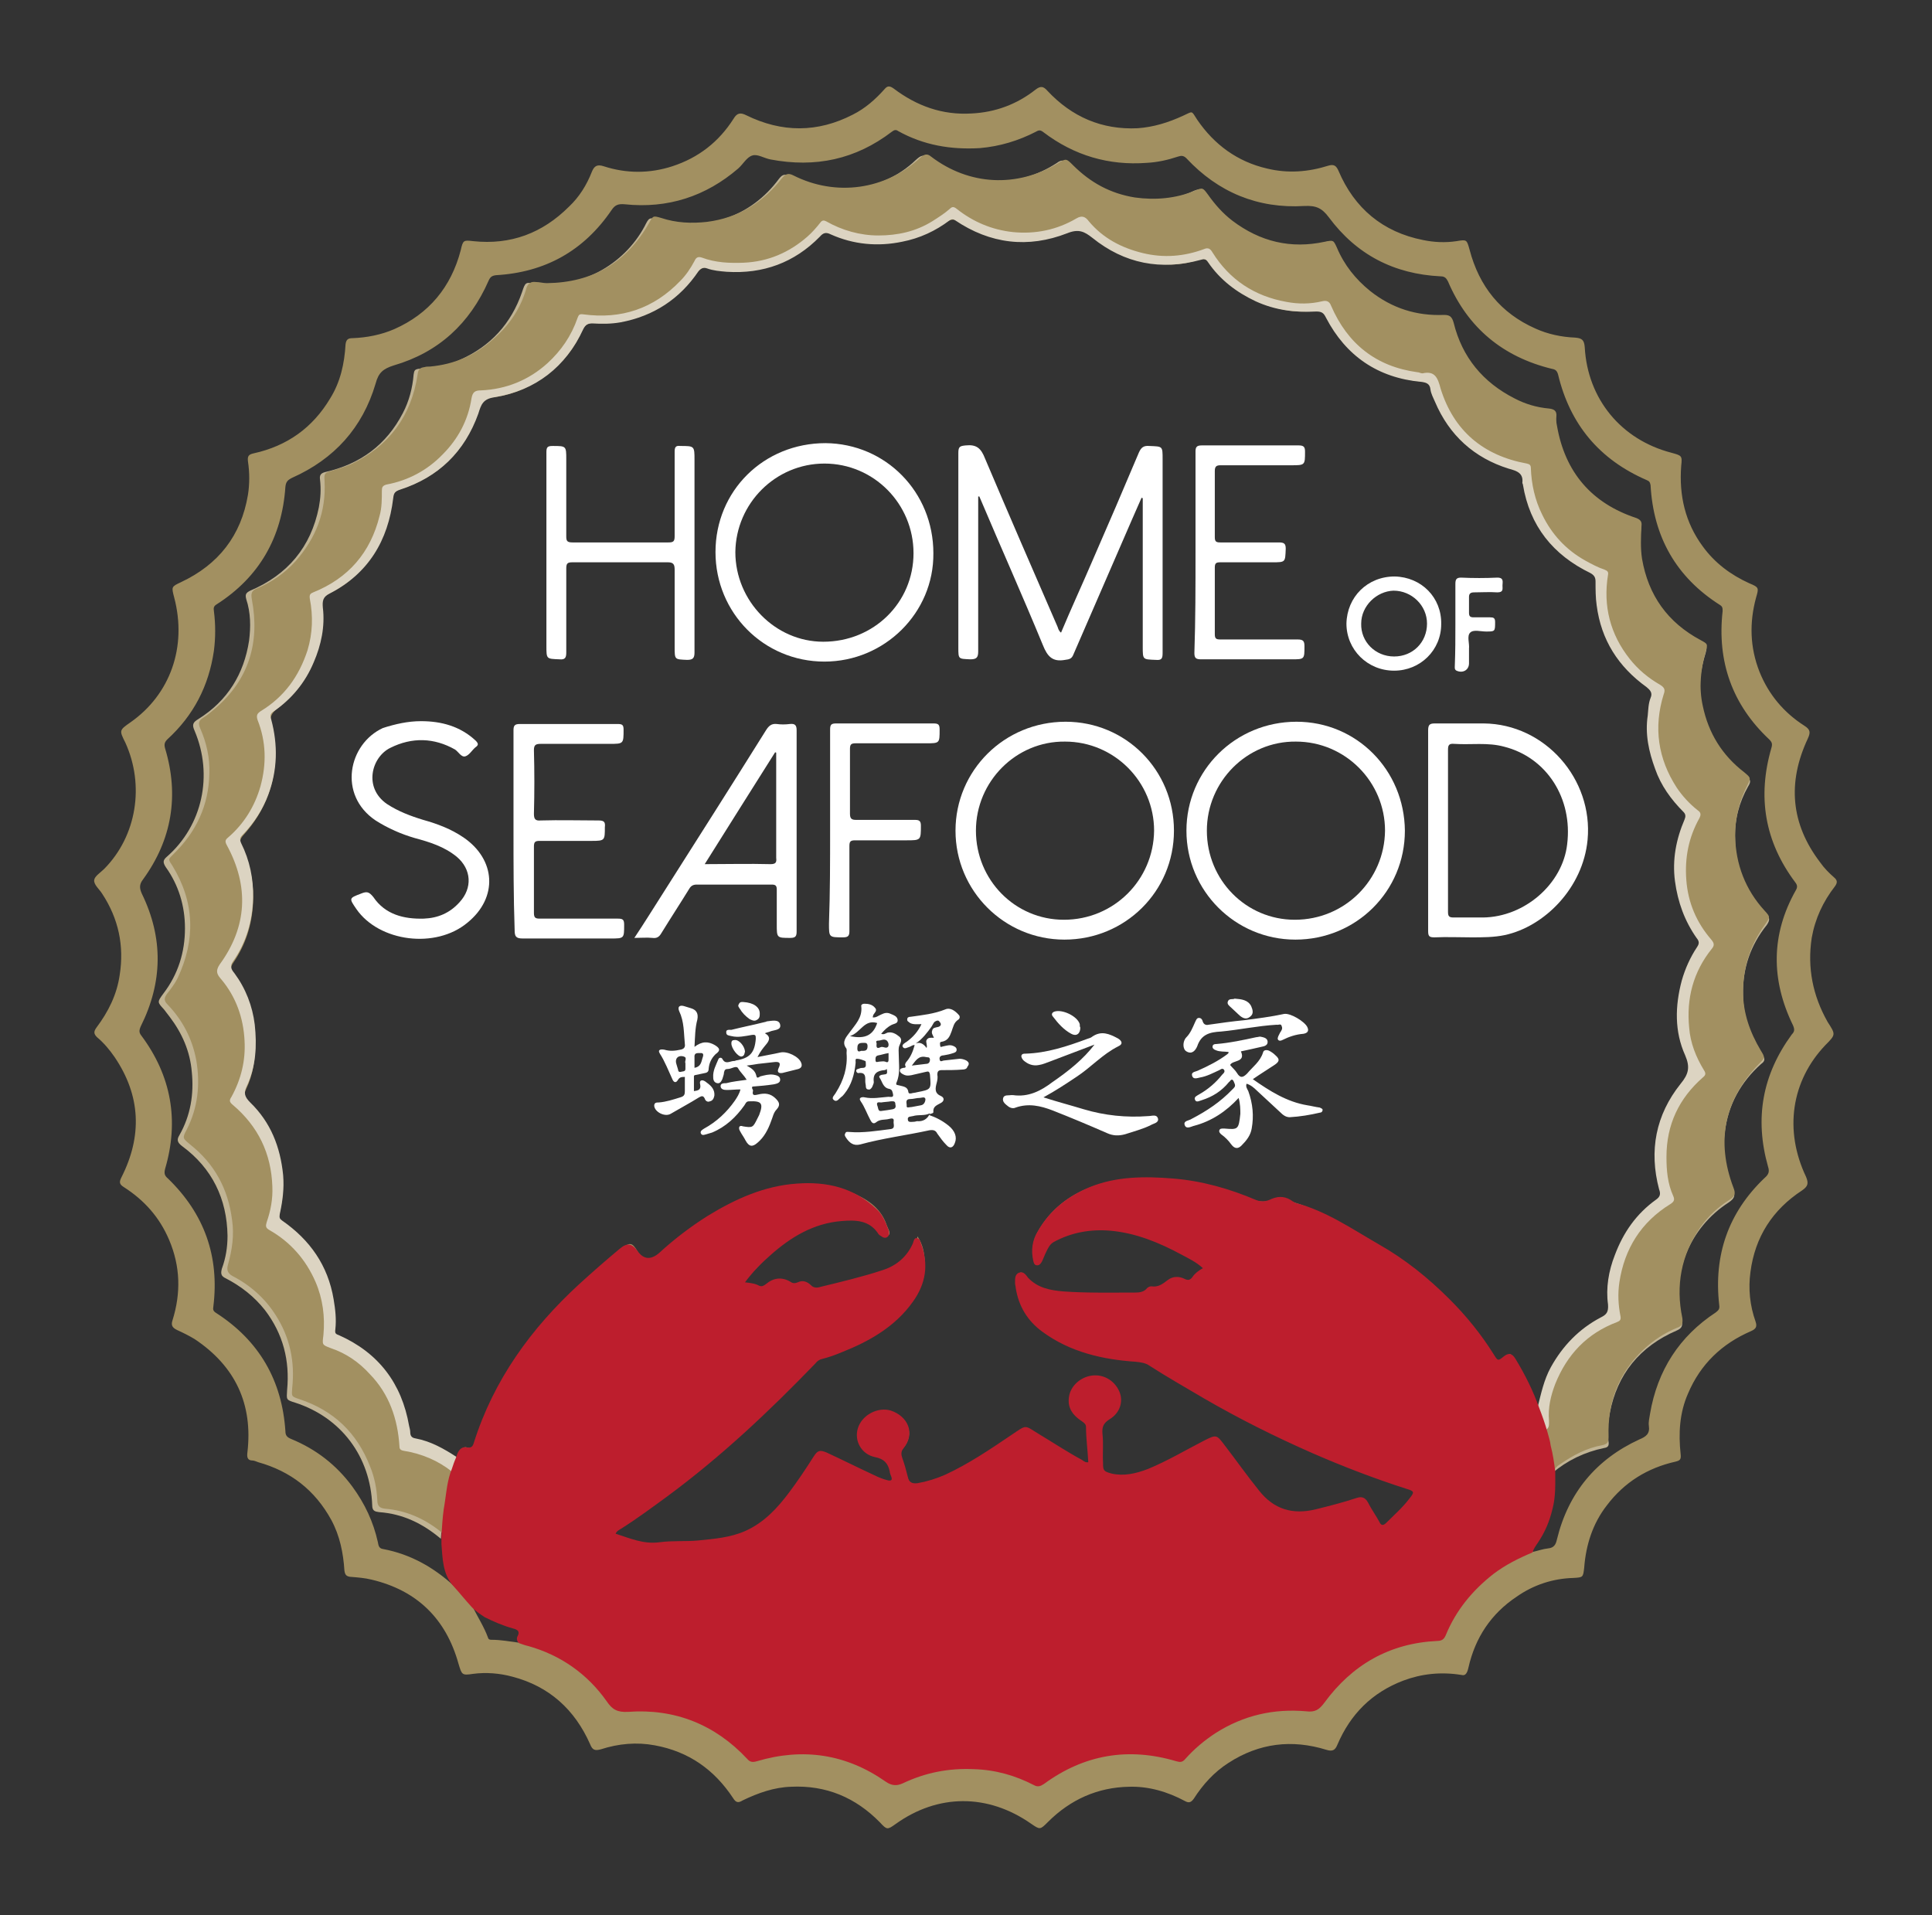
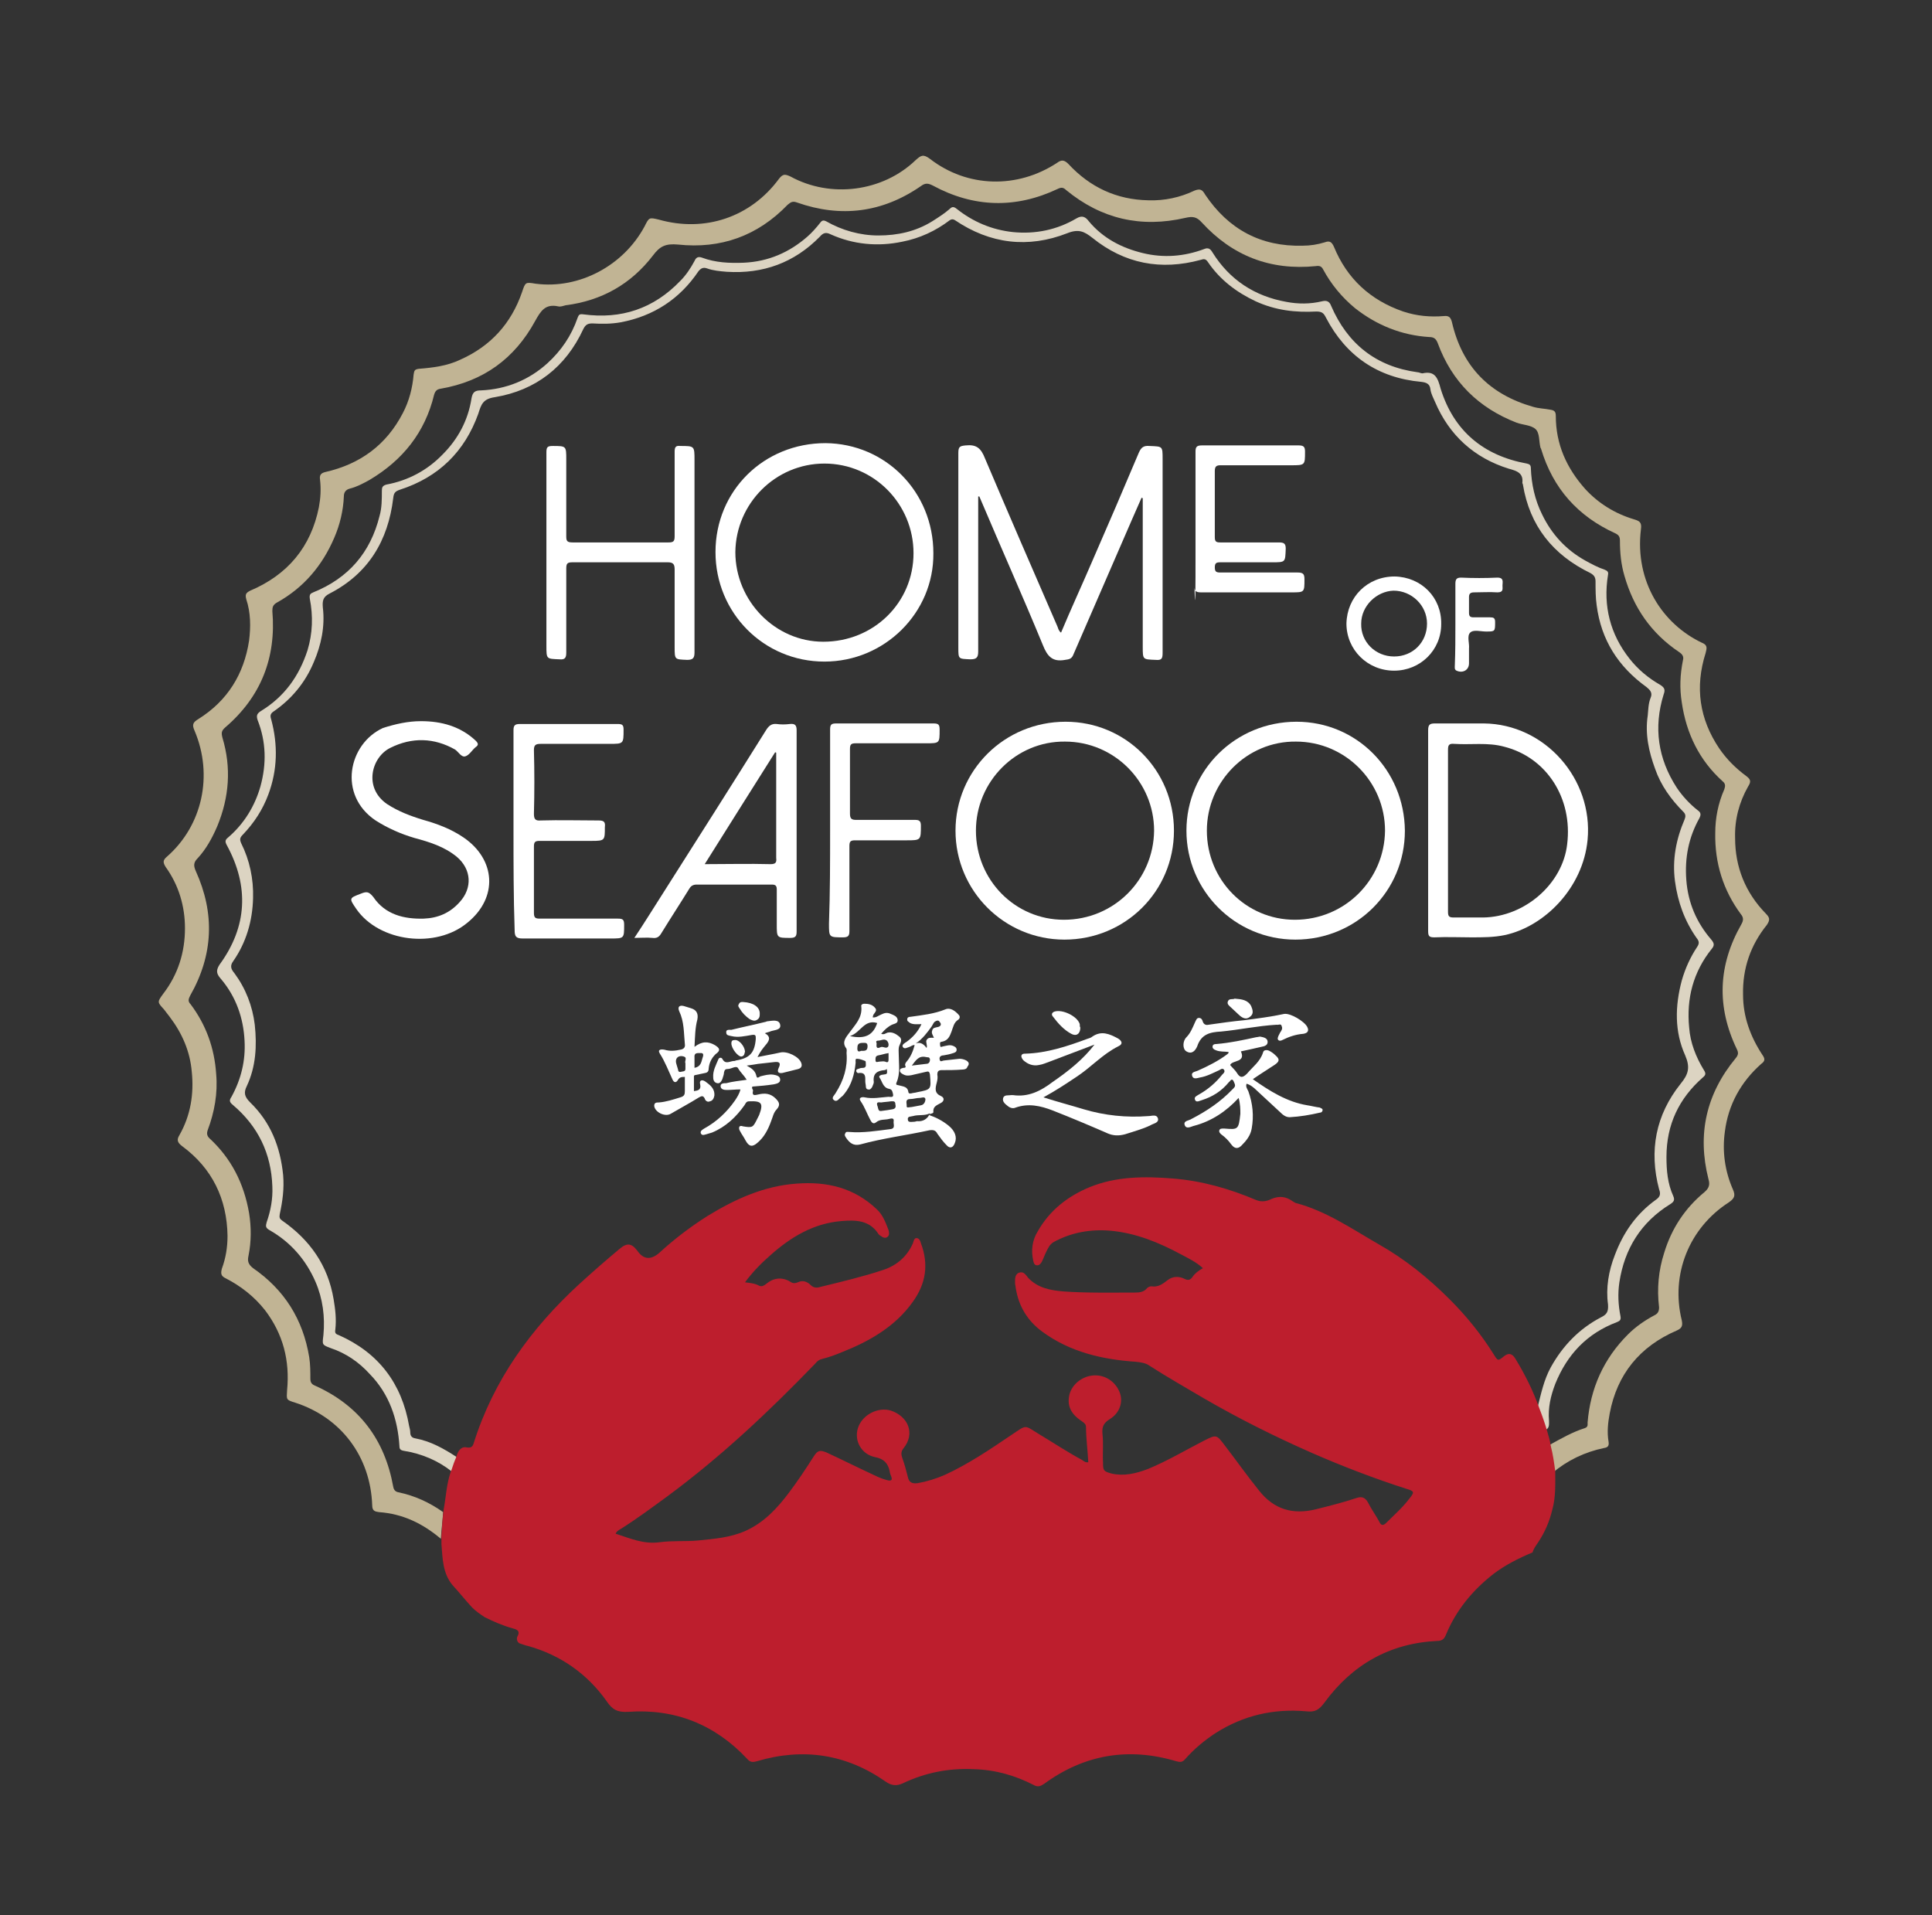
<svg xmlns="http://www.w3.org/2000/svg" version="1.1" id="Layer_1" x="0px" y="0px" viewBox="-309 112.5 340.5 337.5" style="enable-background:new -309 112.5 340.5 337.5;" xml:space="preserve">
  <rect x="-309" y="112.5" width="340.5" height="337.5" fill="#333333" stroke="none" />
  <style type="text/css">
	.st0{fill:#C1B494;}
	.st1{fill:#A29061;}
	.st2{fill:#DCD4C2;}
	.st3{fill:#FFFFFF;}
	.st4{fill:#BD1E2D;}
</style>
  <g>
    <path class="st0" d="M-35.8,367.1c2-1.1,3.9-2.2,6.1-2.9c0.6-0.2,0.5-0.6,0.5-1c0.5-6,2.8-11.2,7.1-15.5c1.4-1.4,3-2.5,4.7-3.4   c0.6-0.3,0.8-0.7,0.8-1.4c-0.4-3.3-0.1-6.5,0.9-9.6c1.3-4.3,3.7-7.9,7.1-10.7c0.8-0.7,1-1.3,0.7-2.3c-2-7.9-0.4-15,4.8-21.3   c0.5-0.6,0.5-1,0.2-1.6c-3.6-7.5-3.3-14.8,0.8-22c0.4-0.7,0.4-1.2-0.1-1.8c-3.1-4.2-4.6-9-4.5-14.3c0-2.6,0.5-5.2,1.6-7.7   c0.2-0.6,0.2-1-0.3-1.4c-4.1-3.7-6.4-8.4-7.2-13.9c-0.4-2.5-0.3-4.9,0.2-7.4c0.2-0.7-0.1-1.1-0.7-1.5c-4.9-3.3-8-7.8-9.6-13.4   c-0.6-2-0.8-4.1-0.8-6.2c0-0.7-0.2-1-0.8-1.3c-6.6-3-11-7.9-13.1-14.9c0-0.1-0.1-0.1-0.1-0.2c-0.3-1.1-0.1-2.6-0.9-3.3   c-0.8-0.7-2.2-0.7-3.3-1.1c-6.7-2.6-11.4-7.2-13.9-14c-0.3-0.8-0.7-1.1-1.5-1.1c-4.9-0.3-9.3-2.1-13.1-5.1   c-2.3-1.9-4.2-4.2-5.6-6.8c-0.3-0.6-0.7-0.7-1.3-0.6c-8,0.8-14.7-1.8-20.1-7.7c-0.9-1-1.6-1.1-2.9-0.8c-7.8,1.8-14.8,0.2-21-4.9   c-0.5-0.5-0.9-0.5-1.5-0.2c-7.4,3.5-14.8,3.3-22-0.6c-0.8-0.4-1.3-0.5-2.1,0.1c-6.8,4.7-14.1,5.6-21.8,2.9   c-0.8-0.3-1.1-0.1-1.7,0.4c-5.3,5.5-11.8,7.8-19.3,7c-2.2-0.2-3.2,0.3-4.4,1.9c-3.9,5.1-9.1,8-15.4,8.8c-0.4,0.1-0.9,0.3-1.3,0.2   c-2.3-0.5-3.1,0.8-4.1,2.6c-3.6,6.6-9.1,10.6-16.6,11.9c-0.7,0.1-1,0.4-1.2,1.1c-1.6,6.6-5.5,11.5-11.4,15   c-1.1,0.6-2.2,1.2-3.4,1.5c-0.8,0.2-1.1,0.7-1.1,1.4c-0.1,2.5-0.7,5-1.7,7.3c-2.1,4.9-5.4,8.8-10.1,11.4c-0.7,0.4-0.8,0.8-0.8,1.5   c0.7,8.2-2,15.1-8.3,20.5c-0.7,0.6-0.7,1-0.5,1.8c1.6,5.3,1.2,10.5-0.9,15.6c-0.9,2.1-2,4.1-3.5,5.7c-0.7,0.7-0.7,1.3-0.3,2.2   c3.4,7.5,3.1,14.8-1,22c-0.3,0.6-0.4,1,0.1,1.5c2.7,3.6,4.2,7.7,4.5,12.3c0.3,3.4-0.3,6.7-1.5,9.9c-0.2,0.6-0.1,1,0.3,1.4   c3.9,3.6,6.1,8,7,13.2c0.4,2.5,0.4,5-0.1,7.5c-0.2,0.9-0.1,1.5,0.8,2.2c5.5,3.8,8.8,9,9.9,15.7c0.2,1.3,0.2,2.6,0.2,3.8   c0,0.7,0.3,1,0.8,1.2c7.8,3.5,12.3,9.5,13.8,17.8c0.1,0.6,0.4,0.9,0.9,1c2.9,0.6,5.5,1.8,7.9,3.5c-0.1,1.6-0.3,3.1-0.4,4.7   c-3.2-2.7-6.7-4.4-10.9-4.7c-0.7-0.1-1.2-0.2-1.2-1.2c-0.3-8.6-5.5-15.5-13.6-18.1c-1.6-0.5-1.5-0.5-1.4-2.2   c0.5-5.2-0.7-9.9-3.9-14.1c-1.9-2.4-4.2-4.2-6.9-5.6c-0.9-0.4-0.9-0.9-0.7-1.7c0.7-1.9,1-3.8,1-5.8c-0.1-6.5-2.7-11.9-8-15.8   c-0.8-0.6-1-1.1-0.5-1.9c2-3.5,2.6-7.3,2.2-11.2c-0.3-3.6-1.7-6.8-3.9-9.7c-0.3-0.4-0.7-0.9-1-1.3c-1.2-1.3-1.2-1.3-0.1-2.8   c2.6-3.4,3.8-7.3,3.8-11.5c0-3.9-1.1-7.6-3.4-10.8c-0.5-0.8-0.5-1.2,0.2-1.8c6.3-5.5,8.2-14.4,4.9-22.2c-0.5-1.1-0.3-1.5,0.7-2.1   c5.1-3.2,8-7.9,8.9-13.8c0.3-2.4,0.3-4.9-0.5-7.3c-0.2-0.8-0.1-1.1,0.7-1.5c6.6-2.8,10.7-7.7,12.1-14.7c0.3-1.6,0.4-3.2,0.2-4.9   c-0.1-0.7,0.1-1.1,0.9-1.3c6.2-1.4,10.8-4.8,13.7-10.4c1.1-2.1,1.7-4.4,1.9-6.8c0.1-0.7,0.2-0.9,0.9-1c2.5-0.2,5-0.5,7.3-1.6   c5.4-2.4,9-6.4,10.9-11.9c0.6-1.8,0.6-1.8,2.4-1.5c7.7,1,15.5-3.2,19.2-10.1c0.8-1.6,0.8-1.6,2.5-1.2c8.1,2.3,16.2-0.4,21.2-7.2   c0.7-0.9,1.1-0.8,2-0.4c7.1,3.9,16.3,2.7,22.1-2.9c0.9-0.8,1.3-1.1,2.5-0.2c6.6,5.1,15.4,5.3,22.4,0.7c0.8-0.6,1.3-0.5,2,0.2   c3.8,4.1,8.5,6.3,14.1,6.4c2.8,0.1,5.6-0.5,8.1-1.7c1-0.4,1.4-0.2,1.9,0.7c4.1,6.1,9.8,9.2,17.2,9c1.3,0,2.6-0.2,3.9-0.6   c0.8-0.3,1.2-0.1,1.6,0.8c2.3,5.6,6.4,9.4,12.2,11.4c2.4,0.8,4.8,1,7.2,0.8c0.9-0.1,1.2,0.3,1.4,1.1c1.8,7.8,6.6,12.7,14.3,14.9   c1,0.3,2,0.3,3,0.5c0.7,0.1,1,0.3,1,1.1c0,5,1.9,9.2,5.2,12.9c2.3,2.5,5.2,4.3,8.5,5.3c1,0.3,1.5,0.5,1.3,1.8   c-1.1,9.2,3.8,16.7,10.8,20c1,0.4,0.8,1,0.6,1.8c-1.9,6-1.1,11.6,2.4,16.8c1.3,1.9,2.9,3.5,4.8,4.9c0.8,0.6,0.8,1,0.3,1.8   c-1.6,2.8-2.4,5.9-2.3,9.1c0,5.1,1.8,9.6,5.4,13.3c0.7,0.7,0.8,1.1,0.2,2c-2.9,3.6-4.3,7.7-4.2,12.3c0,3.9,1.3,7.4,3.4,10.6   c0.5,0.7,0.5,1.1-0.2,1.6c-3.6,3.2-5.8,7.2-6.4,11.9c-0.5,3.5,0,7,1.4,10.2c0.5,1.1,0.3,1.6-0.7,2.3c-7,4.5-10.3,12.7-8.3,20.8   c0.2,1,0,1.4-0.9,1.8c-6.5,2.8-10.5,7.7-11.8,14.6c-0.3,1.6-0.5,3.3-0.2,5c0.1,0.7-0.1,1-0.8,1.1c-3.4,0.7-6.5,2.2-9.1,4.4   C-35.3,370.2-35.6,368.6-35.8,367.1z" />
    <g>
      <g>
-         <path class="st1" d="M10.3,277.8c0.6-3.4,2-6.4,4.1-9.1c0.5-0.7,0.4-1.1-0.2-1.6c-0.9-0.8-1.7-1.6-2.4-2.6     c-5.2-6.8-5.8-14.1-2.2-21.8c0.5-1.1,0.5-1.6-0.6-2.3c-3.6-2.3-6.3-5.5-7.9-9.5c-1.7-4.3-1.8-8.7-0.6-13.1     c0.5-1.7,0.5-1.8-1.2-2.5c-3.3-1.5-6.1-3.6-8.2-6.5c-3.1-4.2-4.2-9-3.8-14.2c0.2-1.8,0.1-1.8-1.7-2.3     c-8.9-2.3-14.8-9.5-15.3-18.6c-0.1-1.3-0.5-1.6-1.7-1.7c-2.4-0.1-4.8-0.6-7-1.6c-6.1-2.7-9.9-7.4-11.6-13.9     c-0.5-1.8-0.5-1.8-2.3-1.5c-2,0.3-4,0.2-5.9-0.2c-7.1-1.4-12.1-5.6-14.9-12.2c-0.4-0.9-0.8-1.2-1.8-0.9     c-3.5,1.1-7.1,1.4-10.8,0.5c-5.2-1.2-9.3-4.2-12.3-8.6c-1.1-1.7-0.7-1.5-2.5-0.7c-2.6,1.2-5.2,2-8,2.2c-6.3,0.3-11.6-2-15.9-6.6     c-0.7-0.8-1.2-0.9-2.1-0.2c-3.3,2.6-7.1,4-11.3,4.2c-5.1,0.3-9.6-1.3-13.7-4.4c-0.7-0.5-1.1-0.5-1.6,0.1     c-1.6,1.8-3.4,3.4-5.6,4.5c-6.2,3.2-12.5,3.2-18.8,0.1c-1-0.5-1.6-0.4-2.2,0.6c-2.6,4.1-6.2,6.9-10.8,8.4c-4,1.3-8.1,1.3-12.1,0     c-1.2-0.4-1.7,0-2.1,1c-0.9,2.3-2.2,4.4-4,6.1c-4.7,4.7-10.3,6.8-16.9,6.1c-1.7-0.2-1.8-0.2-2.2,1.6c-1.7,6.5-5.6,11.2-11.7,13.9     c-2.3,1-4.8,1.5-7.4,1.6c-0.7,0-1.1,0.2-1.2,1.1c-0.2,3.4-0.9,6.6-2.7,9.5c-3.1,5.2-7.6,8.4-13.5,9.7c-0.9,0.2-1.1,0.5-1,1.4     c0.3,2,0.3,4,0,5.9c-1.2,7.2-5.2,12.3-11.8,15.4c-1.7,0.8-1.7,0.8-1.2,2.7c2.3,8.7-0.7,17.1-7.7,22c-2,1.4-2,1.4-0.9,3.6     c3.4,7.5,2,16.4-3.7,22.2c-0.7,0.7-1.7,1.3-1.8,2c-0.1,0.8,0.9,1.6,1.4,2.4c2.9,4.4,3.9,9.2,3.1,14.3c-0.5,3.5-2,6.5-4.1,9.3     c-0.5,0.7-0.5,1.1,0.1,1.7c1.2,1,2.2,2.2,3.1,3.5c4.6,6.8,4.9,13.9,1.2,21.2c-0.4,0.8-0.4,1.2,0.4,1.7c3.6,2.3,6.3,5.3,8,9.3     c2,4.7,2.1,9.4,0.6,14.2c-0.3,0.9,0,1.3,0.8,1.7c1.1,0.5,2.1,1,3.1,1.6c7.2,4.8,10.3,11.5,9.3,20c-0.1,0.8,0,1.4,0.9,1.4     c0.3,0,0.7,0.2,1,0.3c5.7,1.6,10,4.9,12.9,10.2c1.5,2.8,2.1,5.8,2.3,8.9c0.1,0.7,0.3,1,1,1.1c1.3,0.1,2.6,0.2,3.8,0.5     c8,1.9,13.1,6.9,15.3,14.8c0.6,2,0.6,2.1,2.6,1.8c2.3-0.3,4.7-0.1,6.9,0.5c6.5,1.7,11,5.8,13.7,11.9c0.4,1,0.8,1.2,1.9,0.9     c3.1-1,6.3-1.3,9.5-0.7c6,1.1,10.5,4.3,13.8,9.3c0.5,0.8,0.9,0.9,1.7,0.4c2.7-1.3,5.5-2.3,8.5-2.4c6.2-0.3,11.4,1.9,15.7,6.3     c1.2,1.3,1.3,1.3,2.7,0.3c7.5-5.4,16.3-5.4,23.9-0.1c1.6,1.1,1.6,1.1,3-0.3c3.9-3.9,8.7-6.1,14.3-6.2c3.5-0.1,6.8,0.9,9.8,2.5     c0.7,0.4,1.1,0.3,1.6-0.4c1.6-2.5,3.6-4.7,6.1-6.3c5.4-3.5,11.2-4.2,17.3-2.3c1,0.3,1.5,0.1,1.9-0.9c2.3-5.4,6.1-9.2,11.6-11.3     c3.2-1.2,6.6-1.6,10.3-1c0.7,0.2,1-0.4,1.2-1.3c1.2-5.3,4-9.5,8.5-12.5c3-2.1,6.4-3.2,10-3.3c1.7-0.1,1.7-0.1,1.9-1.8     c0.3-4,1.5-7.8,4-11c3.1-4.1,7.2-6.6,12.1-7.7c0.8-0.2,1-0.4,0.9-1.3c-0.4-3.7-0.2-7.3,1.3-10.7c2.2-5.2,6-8.8,11.1-11     c0.9-0.4,1.1-0.8,0.8-1.7c-1-2.8-1.3-5.8-0.9-8.7c0.8-6.2,3.9-11,9.1-14.4c1-0.7,1.2-1.2,0.7-2.4c-3.9-8.2-2.6-16.9,3.4-23.2     c1.9-1.9,1.8-1.9,0.4-4.1C10.5,288,9.5,283.1,10.3,277.8z M-217.3,400.3c-0.3,0.5-0.5,1.1-0.3,1.7c-1.6-0.2-3.1-0.5-4.7-0.5     c-0.3,0-0.6,0-0.7-0.4c-0.7-1.9-1.8-3.6-2.7-5.4c2.5,1.6,5.2,2.9,8.1,3.6C-217.1,399.5-216.9,399.7-217.3,400.3z M-42.1,352     c-0.6-1-0.8-1.1-1.7-0.2c-0.3,0.3-0.7,0.7-1,1c-1.2-1.8-2.4-3.6-3.7-5.3c-4.4-5.8-9.7-10.6-15.8-14.5c-4.6-3-9.4-5.5-14.4-7.8     c-1.4-0.6-2.9-0.9-4.3-1.6c-0.5-0.3-1,0.1-1.4,0.3c-1.4,0.5-2.7,0.5-4.2-0.1c-4.3-1.7-8.9-2.9-13.6-3.4     c-4.8-0.5-9.6-0.5-14.2,1.2c-4.2,1.5-7.5,4.1-9.7,8c-0.9,1.6-1.1,3.4-0.6,5.2c0.1,0.2,0.1,0.5,0.4,0.5c0.3,0,0.4-0.3,0.5-0.4     c0.1-0.1,0.1-0.3,0.2-0.4c0.7-3.5,3.6-4.4,6.5-5.1c4.7-1.1,9.1-0.2,13.4,1.5c3.3,1.3,6.4,3,9.4,5.1c-1.2,0.5-2.2,1.2-2.7,2.4     c-0.2,0.4-0.4,0.3-0.7,0.1c-1.8-1-3-0.8-4.5,0.7c-0.3,0.3-0.5,0.4-1,0.2c-0.6-0.2-1.3-0.2-1.7,0.4c-0.5,0.7-1.2,0.7-1.9,0.7     c-3,0-6.1,0-9.1,0c-2-0.1-4.1-0.2-6.1-0.5c-1.7-0.2-3.1-1.2-4.3-2.5c-0.3-0.3-0.5-1-1.1-0.6c-0.5,0.3-0.5,0.8-0.5,1.3     c0.1,3.5,1.6,6.3,4.3,8.5c3.7,2.9,8,4.2,12.6,5c1.7,0.3,3.4,0.5,5.1,0.5c0.7,0,1.2,0.5,1.8,0.8c7.1,4.5,14.4,8.7,22,12.4     c7.6,3.7,15.5,6.8,23.6,9.4c1.1,0.4,1.2,0.7,0.4,1.6c-1.8,1.9-3.6,3.8-5.5,5.8c-1-1.7-2-3.2-2.8-4.8c-0.4-0.7-0.7-0.8-1.4-0.6     c-3.1,1-6.1,2-9.3,2.4c-3.2,0.4-5.7-0.8-7.8-3.2c-2.5-2.9-4.6-6-6.8-9.1c-0.7-0.9-1.3-1.1-2.3-0.5c-3.4,1.8-6.8,3.7-10.4,5.2     c-2.5,1.1-5,1.6-7.6,0.7c-0.6-0.2-0.9-0.4-0.9-1.1c0-2.4,0.2-4.8-0.2-7.2c-0.1-0.6,0.2-0.9,0.7-1.1c2.2-0.9,3.2-3,2.5-4.9     c-0.8-2.2-3.1-3.2-5.5-2.5c-2,0.6-3.4,2.8-2.8,4.8c0.3,1.2,1.1,2,2.2,2.5c0.4,0.2,0.8,0.2,0.8,0.7c0,2.5,0.1,4.9,0.6,7.6     c-2.3-1.1-4.3-2.5-6.4-3.7c-1.4-0.8-2.8-1.6-4.1-2.6c-0.9-0.6-1.5-0.4-2.2,0.1c-4.2,2.9-8.4,5.8-13,7.9c-1.8,0.8-3.6,1.4-5.6,1.5     c-0.7,0-0.9-0.3-1.1-0.8c-0.4-1.5-0.8-3-1.3-4.4c-0.2-0.6-0.1-0.8,0.3-1.2c1.3-1.4,1.6-3.1,0.7-4.5c-1-1.7-3-2.5-5-1.9     c-1.8,0.5-3.1,2-3.1,3.7c0,2.3,1.5,3.9,4,4.1c0.6,0.1,0.9,0.2,1.1,0.9c0.3,1,0.7,2,1,3c0.1,0.3,0.2,0.5,0,0.8     c-0.2,0.2-0.4,0-0.6-0.1c-3-0.8-5.6-2.4-8.3-3.6c-1.2-0.5-2.3-1-3.4-1.6c-0.7-0.4-1-0.2-1.4,0.4c-2.5,3.9-4.9,7.8-8.3,10.9     c-2.4,2.1-5.1,3.4-8.3,3.8c-3.2,0.5-6.5,0.4-9.7,0.8c-3.5,0.4-6.6-0.5-9.8-1.7c0.6-0.8,1.5-1.2,2.3-1.7     c6.5-4.4,12.7-9.2,18.6-14.4c5.3-4.6,10.3-9.5,15.1-14.6c0.3-0.3,0.7-0.5,1.1-0.6c5.1-1.4,9.6-3.7,13.5-7.2     c2.8-2.5,4.6-5.6,4.5-9.5c-0.1-1.5-0.3-3-1.3-4.5c-0.2,1.4-0.9,2.4-1.6,3.4c-1.3,1.7-3.1,2.3-5,3c-3.6,1.2-7.3,2.1-11,2.9     c-0.5,0.1-0.6,0-0.9-0.3c-0.7-0.9-1.5-1.2-2.5-0.5c-0.4,0.3-0.6,0.1-0.9-0.1c-1.7-1.2-3.3-1-4.6,0.5c-0.3,0.4-0.5,0.3-0.8,0.2     c-1.1-0.6-2.2-0.9-3.5-0.5c0.2-0.8,0.8-1.2,1.2-1.7c3.4-3.8,7-7.2,11.9-8.9c2.9-1,5.9-1.4,8.9-0.8c0.9,0.2,1.3,1.1,1.9,1.6     c0.6,0.4,1,1.6,1.8,1c0.5-0.4-0.2-1.3-0.4-2c-1.1-3-3.6-4.5-6.3-5.6c-5.8-2.4-11.5-1.6-17.1,0.5c-6.3,2.3-11.7,6.2-16.7,10.6     c-1.2,1.1-2.9,0.8-3.7-0.6c-1-1.7-1.4-1.7-2.9-0.5c-3.9,3.4-7.9,6.8-11.5,10.6c-6.3,6.7-11.1,14.3-13.9,23.2     c-0.3,1-0.5,1.7-1.8,1.2c-0.6-0.2-1,0.3-1.2,0.9c-0.2,0.4-0.3,0.8-0.5,1.1c-0.6,0.1-1-0.3-1.4-0.5c-1.8-1-3.6-1.9-5.7-2.4     c-0.9-0.2-1.4-0.7-1.5-1.7c-0.5-4.4-2.3-8.3-5.2-11.6c-1.9-2.1-4.1-3.8-6.7-4.9c-0.8-0.4-1.1-0.8-1.1-1.7     c0.3-7.6-2.6-13.8-8.8-18.3c-0.9-0.6-1.2-1.3-0.9-2.3c1.4-6,0.2-11.6-3.2-16.6c-0.6-0.9-1.3-1.7-2.1-2.3c-1-0.8-1.2-1.7-0.6-2.9     c1.2-2.5,1.6-5.3,1.6-8.1c0-3.9-1-7.6-3.2-10.9c-0.2-0.4-0.5-0.7-0.7-1.1c-0.5-0.7-0.5-1.4,0-2.1c2.2-3.2,3.3-6.7,3.5-10.5     c0.2-3.1-0.4-6-1.6-8.9c-0.2-0.4-0.3-0.8-0.5-1.2c-0.3-0.7-0.2-1.2,0.3-1.8c3.1-3.4,5.1-7.4,5.6-12.1c0.3-2.5,0.1-5.1-0.6-7.5     c-0.3-1.2,0-1.9,0.9-2.7c4.7-3.6,7.3-8.3,8-14.2c0.1-1.3,0.3-2.6,0-3.9c-0.3-1.2,0.4-1.8,1.3-2.3c3.5-1.7,6.1-4.2,8.1-7.5     c1.7-2.8,2.7-5.9,3-9.2c0.1-1,0.6-1.4,1.5-1.7c6.5-2.1,10.9-6.3,13.4-12.7c0.3-0.7,0.4-1.3,0.6-2c0.2-0.9,0.8-1.3,1.6-1.4     c4.5-0.4,8.4-2.3,11.8-5.4c1.9-1.8,3.5-3.8,4.5-6.3c0.5-1.2,1.3-1.6,2.5-1.5c4.6,0.3,8.8-1,12.6-3.6c2.1-1.4,3.8-3.2,5.2-5.2     c0.7-0.9,1.3-1.1,2.4-0.9c6.3,1.3,12.1,0.1,17.3-3.8c0.7-0.6,1.4-1.2,2-1.9c0.6-0.6,1.2-0.7,2.1-0.4c7,2.9,13.8,2.2,20.1-1.9     c1-0.7,1.7-0.6,2.7,0c6.4,3.9,13.1,4.3,20,1.3c0.9-0.4,1.5-0.4,2.2,0.3c3.9,3.7,8.7,5.5,14,5.8c1.9,0.1,3.7-0.2,5.5-0.8     c1-0.3,1.7-0.2,2.4,0.8c3.6,4.7,8.3,7.4,14.1,8.2c1.6,0.2,3.2,0.1,4.8,0c0.7,0,1.2,0.2,1.5,0.9c1.8,3.9,4.7,6.8,8.4,9     c2.5,1.4,5.1,2.2,7.9,2.5c1.7,0.2,1.9,0.4,2.5,1.9c2.4,7,7.1,11.5,14.2,13.6c1.1,0.3,1.6,0.7,1.7,1.9c1,7.5,5,12.9,11.7,16.2     c1,0.5,1.4,1.1,1.3,2.2c-0.2,3.6,0.6,7,2.1,10.3c1.5,3.1,3.7,5.5,6.5,7.5c1,0.7,1.3,1.4,1.1,2.7c-1.5,7.3,0.4,13.6,5.4,19     c0.8,0.9,0.9,1.6,0.5,2.7c-2.8,7-1.9,13.6,2.2,19.9c0.6,0.9,0.5,1.5,0,2.3c-2.4,3.6-3.5,7.7-3.4,12c0.1,2.8,0.7,5.5,2,8.1     c0.4,0.9,0.3,1.5-0.4,2.3c-5.1,5.7-6.7,12.2-4.9,19.6c0.3,1,0,1.7-0.8,2.3c-6.1,4.7-8.7,11-8.1,18.6c0.1,0.9-0.2,1.4-1,1.8     c-3.3,1.6-5.8,3.9-7.9,6.9c-1.6,2.3-2.6,4.8-3.2,7.5c-0.1,0.5,0,1.2-0.7,1.5C-39,357.7-40.4,354.8-42.1,352z M7,293.2     c0.3,0.7,0.3,1.1-0.2,1.6c-5.2,7.1-6.6,14.8-4.2,23.3c0.3,0.9,0.1,1.4-0.6,2c-6.4,6.1-9,13.6-8,22.4c0.1,0.7-0.1,0.9-0.6,1.3     C-13,348-16.9,354-18.2,361.7c-0.1,0.7-0.3,1.4-0.2,2.1c0.2,1.4-0.5,1.9-1.7,2.4c-7.6,3.5-12.5,9.4-14.5,17.6     c-0.2,0.9-0.5,1.5-1.6,1.6c-0.9,0.1-1.7,0.4-2.6,0.6c-0.3-0.2-0.4-0.4-0.1-0.8c3.2-3.9,4.1-8.5,3.8-13.5c0.2-0.5,0.5-0.8,1-1.1     c2.3-1.6,4.7-2.9,7.5-3.4c0.9-0.2,1.1-0.5,1.1-1.5c-0.2-6,1.7-11.1,6.1-15.3c1.8-1.7,3.8-3,6-3.9c0.9-0.3,1-0.8,0.9-1.7     c-1.2-5.7-0.2-11.1,3.1-15.9c1.4-2,3.2-3.7,5.3-5c0.9-0.6,1-1.1,0.6-2.1c-3.1-8.2-1.6-15.5,4.5-21.8c1.1-1.1,1.1-1.1,0.3-2.4     c-1.9-3.2-3.1-6.6-3.1-10.3c0-4.4,1.3-8.3,3.9-11.9c0.9-1.3,0.9-1.3-0.1-2.4c-3.4-3.7-5.1-8.2-5.2-13.2c0-3.1,0.7-6,2.1-8.8     c0.7-1.4,0.7-1.4-0.5-2.4c-3.9-3-6.3-6.9-7.3-11.7c-0.7-3.2-0.4-6.3,0.5-9.5c0.4-1.4,0.4-1.4-0.9-2.1c-5.8-3.1-9.2-7.9-10.3-14.3     c-0.3-1.9-0.2-3.9-0.1-5.8c0.1-0.8-0.2-1.1-0.9-1.4c-7.9-2.6-12.6-8.1-14-16.3c-0.1-0.5-0.2-1.1-0.1-1.6c0.1-1-0.4-1.3-1.3-1.4     c-2.2-0.2-4.2-0.8-6.1-1.8c-5.5-2.8-9.2-7.2-10.7-13.3c-0.3-1.1-0.7-1.4-1.7-1.4c-4.9,0.2-9.2-1.2-13-4.2     c-2.6-2.1-4.6-4.6-5.9-7.7c-0.6-1.3-0.6-1.3-2.1-1c-6,1.3-11.4,0-16.3-3.7c-1.7-1.3-3.1-2.9-4.3-4.6c-0.9-1.2-0.9-1.3-2.3-0.7     c-3.4,1.4-7,1.7-10.6,1.2c-4.3-0.7-7.8-2.6-10.9-5.7c-1.2-1.2-1.2-1.2-2.7-0.3c-7.2,4.3-15.6,3.9-22.3-1.2     c-0.7-0.6-1.2-0.4-1.8,0.1c-6.2,5.8-15,7-22.5,3.2c-0.8-0.4-1.3-0.3-1.9,0.4c-3.4,4.4-7.8,7.1-13.3,7.8c-2.7,0.3-5.4,0.2-8.1-0.7     c-1.4-0.4-1.4-0.4-2.1,0.9c-4,7-10,10.5-18,10.6c-0.7,0-1.3-0.2-2-0.2c-0.8-0.1-1.3,0.2-1.6,1c-1,3.6-3,6.6-5.8,9     c-3.2,2.9-6.9,4.5-11.2,4.9c-0.3,0-0.7,0-1,0.1c-0.8,0.1-1.1,0.4-1.2,1.3c-1.1,7.3-5,12.6-11.7,15.8c-1.1,0.5-2.3,0.8-3.5,1.2     c-1.2,0.3-1.3,0.5-1.2,1.7c0.3,5.5-1.5,10.1-5.1,14.2c-1.9,2.1-4.2,3.7-6.8,4.8c-1,0.4-1.1,0.9-0.9,2c1.4,7.5-0.5,14-6.4,19.1     c-0.7,0.6-1.4,1.2-2.2,1.7c-0.8,0.5-0.9,1-0.5,1.9c1.1,2.5,1.7,5.2,1.6,7.9c-0.1,5.6-2.3,10.3-6.3,14.2c-1,1-1,0.9-0.2,2.1     c3.9,6.4,4.1,13,0.9,19.8c-0.5,1-1.2,1.9-1.9,2.8c-0.5,0.7-0.5,1.2,0.1,1.8c2.7,2.8,4.4,6.1,5.1,9.9c0.7,4.2,0.3,8.3-1.7,12.2     c-0.8,1.5-0.7,1.5,0.6,2.6c4.3,3.4,6.7,7.8,7.4,13.3c0.4,2.7,0,5.3-0.7,7.8c-0.3,1-0.1,1.6,0.8,2.1c3.1,1.6,5.7,3.9,7.6,6.9     c2.5,3.9,3.4,8.2,2.9,12.8c-0.1,1.5-0.2,1.5,1.3,2c6,2,10.1,5.9,12.4,11.8c0.8,1.9,1.2,4,1.3,6c0,1,0.4,1.4,1.4,1.5     c3.6,0.3,6.8,1.7,9.6,3.9c0.4,0.3,0.7,0.6,0.9,1.1c0,3,0.4,5.9,1.6,8.6c-3.6-3.3-7.7-5.6-12.5-6.5c-0.7-0.1-0.8-0.6-0.9-1.2     c-0.8-3.6-2.3-6.8-4.5-9.8c-2.8-3.8-6.4-6.6-10.8-8.4c-0.7-0.3-1-0.6-1-1.4c-0.6-8.9-4.6-15.9-12.2-20.8     c-0.5-0.3-0.6-0.6-0.5-1.1c1.1-8.9-1.6-16.4-8-22.6c-0.6-0.5-0.7-0.9-0.5-1.7c2.5-8.5,1.1-16.4-4.2-23.5     c-0.4-0.5-0.4-0.9-0.1-1.6c3.9-7.8,4-15.6,0.2-23.4c-0.4-0.9-0.5-1.6,0.2-2.5c5.1-7,6.4-14.8,3.9-23.1c-0.2-0.7-0.1-1.1,0.4-1.6     c4.6-4.2,7.3-9.4,8.2-15.6c0.3-2.3,0.3-4.7,0-7c-0.1-0.6,0-0.9,0.5-1.2c7.5-4.8,11.5-11.8,12.1-20.7c0.1-0.9,0.4-1.2,1.2-1.6     c7.4-3.3,12.4-8.8,14.7-16.6c0.5-1.9,1.3-2.6,3.2-3.2c7.9-2.3,13.4-7.4,16.7-14.9c0.3-0.7,0.6-0.9,1.3-1     c8.7-0.5,15.5-4.3,20.4-11.5c0.6-0.9,1.2-1.1,2.3-1c7.6,0.8,14.3-1.4,20-6.3c0.9-0.8,1.5-2,2.5-2.3c0.9-0.3,2.1,0.5,3.2,0.7     c7.9,1.5,15,0,21.4-4.9c0.4-0.3,0.7-0.4,1.1-0.1c4.5,2.5,9.3,3.3,14.4,3c3.5-0.3,6.8-1.3,9.9-2.9c0.5-0.3,0.8-0.3,1.3,0.1     c5.4,4.1,11.5,5.9,18.2,5.4c1.9-0.1,3.7-0.5,5.5-1.1c0.6-0.2,1-0.2,1.5,0.3c5.6,6,12.6,8.9,20.8,8.4c2.1-0.1,3.1,0.4,4.3,2     c4.9,6.6,11.5,10,19.7,10.4c0.7,0,1,0.3,1.3,0.9c3.5,8.2,9.7,13.3,18.3,15.4c0.6,0.1,0.9,0.3,1.1,1c2.1,8.8,7.3,15,15.6,18.6     c0.5,0.2,0.6,0.4,0.7,0.9c0.5,9.1,4.5,16.2,12.2,21.1c0.5,0.3,0.5,0.6,0.5,1.1c-1,8.9,1.7,16.5,8.2,22.6c0.5,0.5,0.6,0.8,0.4,1.5     c-2.5,8.6-1.2,16.5,4.2,23.7c0.4,0.5,0.4,0.9,0.1,1.4C3.1,277.2,3.1,285.2,7,293.2z" />
        <path class="st2" d="M-229.3,371.9c-2.5-2-5.4-3.2-8.5-3.7c-0.6-0.1-0.8-0.3-0.8-0.8c-0.3-4.8-1.8-9.2-5.2-12.7     c-1.9-2.1-4.2-3.7-6.9-4.6c-1.6-0.6-1.5-0.6-1.3-2.3c0.3-3.2-0.1-6.4-1.4-9.4c-1.7-3.9-4.4-7-8.1-9.1c-0.7-0.4-0.7-0.7-0.5-1.4     c0.7-2,1.1-4.1,1-6.3c-0.2-5.8-2.5-10.6-7-14.4c-0.6-0.5-0.6-0.8-0.2-1.4c1.7-3.1,2.5-6.4,2.3-9.9c-0.2-4-1.5-7.7-4.1-10.8     c-0.7-0.8-1.1-1.4-0.3-2.6c4.9-6.7,5.2-13.8,1.3-21c-0.4-0.7-0.3-1,0.2-1.4c2.8-2.4,4.7-5.5,5.7-9c1.1-4,1-7.9-0.5-11.7     c-0.3-0.9,0-1.2,0.6-1.6c4.1-2.5,6.7-6.1,8.2-10.7c0.9-3,1-6,0.4-9.1c-0.1-0.7,0.1-0.9,0.6-1.1c6.2-2.5,10.1-7,11.7-13.5     c0.4-1.4,0.4-2.9,0.4-4.4c0-0.6,0.1-0.9,0.8-1.1c3.8-0.7,7.2-2.5,9.9-5.3c2.7-2.7,4.5-6,5.1-9.9c0.2-1.1,0.6-1.4,1.7-1.4     c4.4-0.2,8.4-1.8,11.7-4.8c2.4-2.2,4.2-4.8,5.3-8c0.2-0.5,0.3-0.7,1-0.6c6.7,0.9,12.4-1,17.1-5.9c1-1,1.8-2.2,2.5-3.5     c0.3-0.7,0.7-0.8,1.3-0.6c2.4,0.9,4.9,1,7.4,0.9c4.3-0.2,8-1.8,11.2-4.6c0.8-0.7,1.6-1.6,2.3-2.5c0.3-0.4,0.6-0.4,1-0.2     c2.8,1.6,6,2.5,9.2,2.5c3.4,0,6.6-0.7,9.5-2.5c1.1-0.7,2.2-1.4,3.1-2.2c0.4-0.4,0.7-0.4,1.2,0c2.9,2.3,6.2,3.7,9.9,4.1     c4,0.4,7.8-0.4,11.2-2.4c1-0.6,1.6-0.3,2.2,0.5c2.5,3,5.8,4.7,9.5,5.6c3.7,0.9,7.3,0.6,10.8-0.7c0.7-0.3,1.1-0.1,1.5,0.6     c3,4.8,7.4,7.7,13,8.7c2.1,0.4,4.2,0.4,6.3-0.1c0.8-0.2,1.3,0,1.6,0.8c2.9,6.7,7.9,10.7,15.2,11.7c0.3,0,0.6,0.2,0.9,0.2     c2.2-0.5,2.7,0.8,3.2,2.7c2.3,7.4,7.5,11.8,15.2,13.2c0.5,0.1,0.7,0.3,0.7,0.8c0.1,2.8,0.7,5.6,2,8.2c1.7,3.5,4.2,6.2,7.6,8.1     c1.1,0.6,2.2,1.2,3.4,1.6c0.5,0.2,0.7,0.4,0.6,0.9c-0.9,5.5,0.4,10.5,3.8,14.8c1.5,1.9,3.3,3.4,5.4,4.6c0.8,0.5,0.9,0.9,0.6,1.7     c-1.8,5.8-1,11.3,2.3,16.4c1,1.5,2.3,2.9,3.7,4c0.6,0.4,0.6,0.8,0.3,1.4c-1.9,3.4-2.6,7-2.3,10.9c0.3,4,1.8,7.5,4.4,10.5     c0.5,0.6,0.6,1,0.1,1.6c-3.3,4.1-4.5,8.8-4,13.9c0.2,2.7,1.2,5.2,2.6,7.5c0.4,0.6,0.3,0.9-0.2,1.3c-4.2,3.7-6.4,8.3-6.4,14     c0,2.4,0.2,4.7,1.2,6.9c0.3,0.7,0.1,1-0.5,1.4c-5.2,3.2-8.1,7.9-9,13.8c-0.3,2-0.2,4,0.2,6c0.1,0.6-0.1,0.8-0.6,1     c-5.3,2-8.8,5.7-10.9,10.9c-0.8,2.1-1.3,4.2-1.1,6.5c0,0.6,0.1,1.3-0.6,1.6c-0.5-1.3-0.9-2.7-1.4-4c0.6-2.4,1.1-4.8,2.3-7     c2.1-3.8,5-6.8,8.8-8.8c1-0.5,1.4-0.9,1.3-2.3c-0.4-2.9,0.1-5.9,1.2-8.7c1.5-4,3.8-7.3,7.3-9.8c0.7-0.5,0.8-1,0.5-1.8     c-1.8-6.8-0.6-13.1,3.8-18.6c1.4-1.7,1.7-2.9,0.8-5c-1.9-4.2-1.8-8.7-0.6-13.2c0.6-2.1,1.5-4.1,2.7-5.9c0.4-0.6,0.4-1-0.1-1.6     c-2.1-3-3.3-6.3-3.8-10c-0.5-3.8,0.2-7.4,1.7-10.9c0.2-0.5,0.2-0.9-0.2-1.3c-2.2-2.2-4-4.7-5-7.6c-1.1-3-1.8-6.1-1.3-9.4     c0.1-1,0.1-2.1,0.5-3.1c0.4-0.9-0.1-1.4-0.7-1.9c-5-3.6-8-8.3-8.8-14.4c-0.2-1.4-0.2-2.8-0.2-4.2c0-0.7-0.2-1.1-0.9-1.5     c-6.6-3.2-10.7-8.3-11.9-15.6c0-0.1-0.1-0.2-0.1-0.3c0.2-1.7-0.9-2.1-2.4-2.5c-6.1-1.9-10.5-5.9-13-11.8     c-0.3-0.7-0.7-1.4-0.8-2.2c-0.1-1-0.8-1.2-1.6-1.3c-7.7-0.7-13.3-4.6-16.8-11.3c-0.4-0.8-0.7-1.1-1.7-1.1     c-3.7,0.2-7.2-0.2-10.7-1.8c-3.4-1.6-6.3-3.8-8.4-6.9c-0.4-0.6-0.7-0.6-1.3-0.4c-7,1.9-13.4,0.7-19.1-3.9     c-1.4-1.1-2.4-1.6-4.4-0.8c-6.9,2.7-13.6,1.9-19.8-2.3c-0.3-0.2-0.6-0.2-0.9,0c-2.5,1.9-5.3,3.2-8.4,3.8     c-4.3,0.9-8.6,0.5-12.6-1.3c-0.8-0.4-1.3-0.3-1.9,0.4c-4.5,4.6-10,6.6-16.4,6.2c-1.2-0.1-2.4-0.2-3.5-0.6c-0.6-0.2-1-0.1-1.5,0.5     c-3.3,4.9-7.9,7.9-13.7,9c-1.7,0.3-3.3,0.3-5,0.2c-0.8,0-1.2,0.2-1.6,1c-3.1,6.7-8.4,10.8-15.6,12c-2.1,0.3-2.4,1.3-2.9,2.9     c-2.4,6.7-7,11.2-13.8,13.4c-0.9,0.3-1.1,0.6-1.2,1.5c-0.9,7.5-4.4,13.3-11.2,16.8c-1.2,0.6-1.3,1.3-1.2,2.5     c0.4,3.3-0.3,6.6-1.6,9.6c-1.5,3.6-3.9,6.5-7.1,8.7c-0.6,0.4-0.6,0.8-0.4,1.4c1.2,4.5,1.1,8.9-0.5,13.2c-1,2.7-2.5,5-4.5,7.1     c-0.5,0.5-0.6,0.8-0.3,1.5c1.5,3,2.2,6.3,2.1,9.7c-0.1,4-1.2,7.8-3.5,11.1c-0.6,0.8-0.4,1.4,0.2,2.1c2,2.7,3.2,5.8,3.6,9.1     c0.4,3.7,0.2,7.4-1.4,10.8c-0.6,1.2-0.4,1.9,0.6,2.9c3.6,3.5,5.3,7.8,5.8,12.8c0.2,2.4-0.1,4.6-0.6,6.9c-0.1,0.6,0,0.8,0.4,1.1     c4.9,3.4,8.1,7.9,9.1,13.9c0.3,1.8,0.5,3.5,0.3,5.3c-0.1,0.6,0,0.8,0.6,1c7,3.1,11.1,8.5,12.4,16c0.1,0.4,0.2,0.8,0.2,1.1     c0,0.7,0.3,1,0.9,1.1c2.7,0.5,5,1.8,7.3,3.3C-228.8,370.5-229,371.2-229.3,371.9z" />
        <path class="st3" d="M-136.6,200c0,9.1,0,18.2,0,27.3c0,1.1-0.3,1.4-1.4,1.4c-2.1-0.1-2.1,0-2.1-2.1c0-11.4,0-22.9,0-34.3     c0-1.1,0.3-1.2,1.3-1.3c1.9-0.2,2.7,0.5,3.4,2.3c4.2,9.9,8.5,19.8,12.8,29.7c0.1,0.3,0.2,0.7,0.6,1c1.8-4.3,3.7-8.4,5.5-12.6     c2.8-6.4,5.5-12.7,8.2-19.1c0.4-0.9,0.8-1.3,1.9-1.2c2.3,0.1,2.3,0,2.3,2.3c0,11.4,0,22.7,0,34.1c0,1-0.1,1.4-1.2,1.3     c-2.3-0.1-2.3,0-2.3-2.3c0-8.3,0-16.6,0-25c0-0.4,0-0.8,0-1.2c-0.1,0-0.1,0-0.2-0.1c-0.6,1.4-1.2,2.7-1.8,4.1     c-3.4,7.8-6.8,15.7-10.2,23.5c-0.3,0.8-0.7,0.9-1.5,1c-2.2,0.4-3.1-0.6-3.9-2.6c-3.5-8.5-7.3-17-10.9-25.5     c-0.1-0.2-0.2-0.5-0.3-0.7C-136.5,200-136.6,200-136.6,200z" />
        <path class="st3" d="M-212.7,209.9c0-5.9,0-11.8,0-17.7c0-0.9,0.2-1.1,1.1-1.1c2.4,0,2.4,0,2.4,2.4c0,4.5,0,9,0,13.5     c0,0.8,0.1,1.1,1.1,1.1c5.6,0,11.3,0,16.9,0c0.9,0,1.1-0.2,1.1-1.1c0-5,0-10,0-14.9c0-0.8,0.2-1.1,1-1c2.5,0,2.5,0,2.5,2.5     c0,11.3,0,22.6,0,33.9c0,1-0.3,1.3-1.3,1.3c-2.2-0.1-2.2,0-2.2-2.3c0-4.5,0-9.1,0-13.6c0-0.9-0.2-1.3-1.2-1.3     c-5.6,0-11.2,0-16.8,0c-0.9,0-1.1,0.2-1.1,1.1c0,4.9,0,9.9,0,14.8c0,0.9-0.2,1.3-1.2,1.2c-2.3-0.1-2.3,0-2.3-2.4     C-212.7,220.8-212.7,215.3-212.7,209.9z" />
        <path class="st3" d="M-234.8,239.6c3.6,0,6.9,0.9,9.6,3.4c0.5,0.5,0.6,0.8,0,1.2c-0.6,0.5-1.1,1.4-1.8,1.6     c-0.7,0.2-1.2-0.8-1.8-1.2c-3.7-2.1-7.6-2.2-11.4-0.3c-3.3,1.6-4.8,7-0.6,9.9c2,1.3,4.1,2.1,6.4,2.8c2.5,0.7,4.9,1.6,7.1,3.1     c5.7,3.9,6.1,10.6,0.7,15c-5.6,4.7-15.6,3.4-19.6-2.4c-1.3-1.9-1.3-1.9,0.8-2.7c1-0.4,1.4-0.4,2.2,0.6c2.1,3.1,5.4,3.9,8.9,3.8     c2.5-0.1,4.6-1,6.3-2.9c2.3-2.5,2.1-5.8-0.5-8c-2.2-1.8-4.8-2.6-7.4-3.3c-2.4-0.7-4.7-1.7-6.9-3.1c-6.7-4.5-4.8-13.5,1.3-16.3     C-239.3,240.1-237.1,239.6-234.8,239.6z" />
        <path class="st3" d="M-218.5,258.9c0-5.9,0-11.8,0-17.7c0-0.8,0.2-1.1,1.1-1.1c5.8,0,11.5,0,17.3,0c0.8,0,1,0.2,1,1     c0,2.5,0,2.5-2.5,2.5c-4,0-8.1,0-12.1,0c-0.9,0-1.2,0.2-1.2,1.1c0.1,3.7,0.1,7.5,0,11.2c0,0.9,0.2,1.3,1.2,1.2     c3.4-0.1,6.8,0,10.2,0c1,0,1.2,0.3,1.1,1.2c0,2.3,0,2.4-2.3,2.4c-3.1,0-6.1,0-9.2,0c-0.8,0-1,0.2-1,1c0,3.9,0,7.8,0,11.7     c0,0.9,0.3,1,1.1,1c4.6,0,9.1,0,13.7,0c0.9,0,1.1,0.2,1.1,1.1c0,2.4,0,2.4-2.4,2.4c-5.2,0-10.3,0-15.5,0c-1.2,0-1.4-0.4-1.4-1.5     C-218.5,270.5-218.5,264.7-218.5,258.9z" />
-         <path class="st3" d="M-98.3,209.8c0-5.9,0-11.8,0-17.7c0-0.8,0.2-1.1,1.1-1.1c5.7,0,11.4,0,17.1,0c0.9,0,1.1,0.3,1.1,1.1     c0,2.4,0,2.4-2.5,2.4c-4.1,0-8.2,0-12.4,0c-0.7,0-1,0.2-1,1c0,3.9,0,7.8,0,11.7c0,0.8,0.3,0.9,1,0.9c3.4,0,6.8,0,10.3,0     c0.9,0,1.2,0.2,1.2,1.1c-0.1,2.4,0,2.4-2.4,2.4c-3,0-6.1,0-9.1,0c-0.7,0-1,0.1-1,0.9c0,3.9,0,7.9,0,11.8c0,0.8,0.3,0.9,1,0.9     c4.5,0,9.1,0,13.6,0c1,0,1.2,0.3,1.2,1.2c0,2.3,0,2.3-2.3,2.3c-5.3,0-10.6,0-15.9,0c-0.9,0-1.2-0.2-1.2-1.1     C-98.3,221.7-98.3,215.8-98.3,209.8z" />
+         <path class="st3" d="M-98.3,209.8c0-5.9,0-11.8,0-17.7c0-0.8,0.2-1.1,1.1-1.1c5.7,0,11.4,0,17.1,0c0.9,0,1.1,0.3,1.1,1.1     c0,2.4,0,2.4-2.5,2.4c-4.1,0-8.2,0-12.4,0c-0.7,0-1,0.2-1,1c0,3.9,0,7.8,0,11.7c0,0.8,0.3,0.9,1,0.9c3.4,0,6.8,0,10.3,0     c0.9,0,1.2,0.2,1.2,1.1c-0.1,2.4,0,2.4-2.4,2.4c-3,0-6.1,0-9.1,0c-0.7,0-1,0.1-1,0.9c0,0.8,0.3,0.9,1,0.9     c4.5,0,9.1,0,13.6,0c1,0,1.2,0.3,1.2,1.2c0,2.3,0,2.3-2.3,2.3c-5.3,0-10.6,0-15.9,0c-0.9,0-1.2-0.2-1.2-1.1     C-98.3,221.7-98.3,215.8-98.3,209.8z" />
        <path class="st3" d="M-162.7,258.7c0-5.9,0-11.7,0-17.6c0-0.9,0.2-1.1,1.1-1.1c5.7,0,11.4,0,17.1,0c0.9,0,1.1,0.2,1.1,1.1     c0,2.4,0,2.4-2.4,2.4c-4.1,0-8.2,0-12.4,0c-0.8,0-1,0.2-1,1c0,3.8,0,7.6,0,11.4c0,0.9,0.3,1.1,1.1,1.1c3.5,0,6.9,0,10.4,0     c0.7,0,1,0.2,1,1c0,2.6,0,2.6-2.6,2.6c-3,0-6,0-9,0c-0.8,0-1,0.2-1,1c0,5,0,10,0,15c0,0.8-0.2,1.1-1.1,1.1c-2.5,0-2.5,0-2.5-2.4     C-162.7,269.8-162.7,264.3-162.7,258.7z" />
        <path class="st3" d="M-90.7,306c-2.2,2.4-4.8,4.1-7.8,4.9c-0.5,0.1-1.4,0.7-1.7-0.1c-0.3-0.8,0.8-0.8,1.2-1.1     c2.7-1.4,5.1-3,7.2-5.2c0.3-0.3,0.6-0.5,0.4-1c-0.1-0.2-0.2-0.6-0.4-0.7c-0.3-0.1-0.4,0.3-0.6,0.4c-1.3,1.6-2.9,2.6-4.8,3.2     c-0.4,0.1-1,0.5-1.2-0.1c-0.2-0.5,0.4-0.7,0.7-0.9c1.6-0.9,3-2.1,4.1-3.5c0.2-0.2,0.6-0.5,0.3-0.9c-0.3-0.3-0.6,0-0.8,0.1     c-1.1,0.5-2.2,1.1-3.4,1.3c-0.5,0.1-1.2,0.4-1.4-0.3c-0.2-0.7,0.6-0.7,1-0.9c1.8-0.8,3.6-1.7,5.2-2.9c0.1-0.1,0.3-0.2,0.2-0.4     c-0.7-0.1-1.5,0-2.2-0.3c-0.3-0.1-0.6-0.3-0.6-0.6c0-0.4,0.3-0.5,0.7-0.5c2.4-0.2,4.7-0.7,7-1.2c0.2,0,0.5-0.1,0.7-0.1     c0.5,0.1,1.2,0.2,1.3,0.8c0.1,0.7-0.5,0.9-1.1,1c-1.2,0.3-2.3,0.5-3.6,0.8c0.9,2-1.5,1.5-1.9,2.4c0.4,0.5,0.9,0.9,1.2,1.4     c0.6,1,1.1,0.8,1.8,0.1c1-1.2,2.3-2.1,2.8-3.7c0.1-0.5,0.7-0.5,1.1-0.3c0.4,0.2,0.8,0.5,1.1,0.8c0.8,0.7,0.7,1.1-0.2,1.7     c-1.2,0.8-2.5,1.6-3.8,2.5c3,2.1,6,4,9.6,4.6c0.7,0.1,1.4,0.3,2.2,0.4c0.2,0.1,0.5,0.2,0.5,0.4c0,0.3-0.2,0.5-0.5,0.5     c-1.7,0.4-3.5,0.7-5.3,0.8c-0.7,0-1.2-0.4-1.7-0.9c-1.4-1.3-2.7-2.5-4.1-3.8c-0.5-0.5-1.1-1-1.8-1.2c-0.2,0.5,0.1,0.9,0.3,1.3     c0.8,2.2,1,4.4,0.6,6.6c-0.2,1.2-0.9,2.1-1.8,3c-0.6,0.6-1.2,0.6-1.8-0.2c-0.5-0.7-1.1-1.3-1.8-1.8c-0.2-0.2-0.4-0.4-0.3-0.7     c0.1-0.3,0.4-0.3,0.7-0.3c0.1,0,0.2,0,0.2,0c2.4,0.2,2.5,0.2,2.8-2.6C-90.4,308-90.4,307.1-90.7,306z" />
        <path class="st3" d="M-177.4,302.8c-0.5-0.8-1.1-1.3-1.5-2c-0.3-0.6-1.2,0.1-1.8,0.1c-0.4,0-0.6,0.1-0.7,0.6     c0,0.4-0.2,0.8-0.3,1.2c-0.2,0.4-0.4,0.8-0.9,0.7c-0.5-0.1-0.7-0.5-0.7-1c-0.1-1.2,0.5-2.2,0.9-3.2c0.1-0.3,0.5-0.4,0.7-0.1     c0.5,1,1.2,0.5,1.9,0.4c0.2,0,0.3,0,0.5-0.1c2.4-0.4,3.3-1.3,3.5-3.8c0-0.6,0-0.8-0.7-0.7c-1.2,0.2-2.4,0.5-3.6,0.2     c-0.4-0.1-0.9-0.1-0.9-0.6c-0.1-0.6,0.5-0.5,0.9-0.5c2-0.5,4-0.9,6-1.4c0.1,0,0.2-0.1,0.3-0.1c0.9-0.1,2.1-0.4,2.3,0.6     c0.2,1-1.1,0.9-1.8,1.2c-0.2,0.1-0.4,0.1-0.9,0.3c1.1,0.6,0.8,1.3,0.2,2c-0.5,0.6-1,1.2-1.5,2.2c1.4-0.3,2.7-0.5,4-0.8     c1.2-0.3,3.3,0.7,3.7,1.8c0.2,0.5,0.1,0.9-0.5,1.1c-0.9,0.2-1.9,0.5-2.8,0.7c-0.6,0.1-1-0.1-0.7-0.8c0.6-1.2-0.1-1.2-0.9-1.1     c-0.9,0.1-1.8,0.2-2.7,0.3c-0.6,0.1-1.2,0.2-2,0.3c0.9,0.5,1.5,0.9,1.7,1.8c0.1,0.6,0.5,0.2,0.7,0.1c0.8-0.2,1.5-0.4,2.3-0.3     c0.5,0.1,1.2,0.2,1.2,0.9c0,0.6-0.7,0.7-1.1,0.8c-1.3,0.2-2.5,0.3-3.8,0.4c-0.2,0.4,0.2,0.5,0.1,0.8c-0.2,0.9,0.4,0.7,0.9,0.6     c1.2-0.3,2.2-0.2,3.1,0.7c0.6,0.6,0.9,1.1,0.2,1.9c-0.6,0.6-0.7,1.4-1,2.1c-0.5,1.4-1.2,2.8-2.4,3.8c-0.9,0.8-1.5,0.7-2.1-0.4     c-0.3-0.6-0.7-1.1-1-1.7c-0.1-0.2-0.2-0.4-0.1-0.7c0.1-0.2,0.4-0.2,0.6-0.1c1.8,0.3,1.8,0.2,2.6-1.4c0.1-0.2,0.2-0.4,0.3-0.6     c0.8-2.1,0.4-2.5-1.8-2.4c-0.5,0-0.6,0.4-0.8,0.7c-1.5,2.1-3.3,3.8-5.7,4.8c-0.3,0.1-0.7,0.2-1,0.3c-0.4,0.1-0.8,0.3-1-0.2     c-0.1-0.4,0.3-0.6,0.6-0.8c2.2-1.2,4-2.9,5.4-4.9c0.4-0.6,0.8-1.2,1-2c-0.9,0-1.6,0.1-2.4,0.1c-0.5,0-1.1-0.1-1.1-0.7     c0-0.5,0.6-0.5,1-0.5C-179.9,303.1-178.7,303-177.4,302.8z" />
        <path class="st3" d="M-116.1,296.6c-2.6,1-5.3,2-7.9,3c-0.6,0.2-1.2,0.5-1.9,0.6c-1,0.2-1.9-0.1-2.7-0.8     c-0.2-0.2-0.4-0.5-0.4-0.8c0.1-0.4,0.4-0.4,0.7-0.4c3.8-0.1,7.4-1.3,10.9-2.6c0.3-0.1,0.7-0.2,0.9-0.4c1.6-1.1,3-0.5,4.5,0.3     c0.7,0.4,1,1,0.1,1.4c-2.8,1.4-4.8,3.7-7.4,5.4c-1.8,1.2-3.6,2.4-5.8,3.6c2.5,0.8,4.8,1.4,7.1,2.1c3.7,1.1,7.5,1.5,11.4,1.2     c0.6,0,1.5-0.4,1.7,0.5c0.1,0.7-0.8,0.8-1.3,1.1c-1.4,0.7-3,1.1-4.5,1.6c-1.1,0.3-2.1,0.3-3.2-0.2c-3.2-1.4-6.3-2.7-9.6-4     c-2.1-0.8-4.2-1.3-6.5-0.5c-0.4,0.2-0.9,0.1-1.3-0.2c-0.5-0.4-1.1-0.8-0.9-1.5c0.2-0.6,0.9-0.4,1.4-0.5c0.1,0,0.2,0,0.3,0     c2.7,0.4,4.9-0.7,7-2.3C-120.6,301.2-118.1,299.2-116.1,296.6z" />
        <path class="st3" d="M-52.5,222.6c0-2.4,0-4.8,0-7.2c0-0.8,0.2-1.1,1-1.1c2.1,0.1,4.3,0.1,6.4,0c1.2,0,0.9,0.8,0.9,1.4     c0,0.6,0.2,1.2-0.9,1.2c-1.4-0.1-2.7,0-4.1,0c-0.6,0-0.9,0.2-0.9,0.8c0,0.9,0,1.9,0,2.8c0,0.6,0.2,0.8,0.8,0.8c1,0,1.9,0,2.9,0     c0.6,0,0.9,0.1,0.9,0.8c0,1.7,0,1.7-1.6,1.7c-1,0-2.2-0.4-2.8,0.2c-0.6,0.6-0.1,1.9-0.2,2.8c0,0.9,0,1.7,0,2.6     c0,1.2-1.1,1.8-2.2,1.3c-0.4-0.2-0.3-0.6-0.3-0.9C-52.5,227.3-52.5,224.9-52.5,222.6C-52.5,222.6-52.5,222.6-52.5,222.6z" />
        <path class="st3" d="M-84,293.1c-3.4,0.2-6.6,0.9-9.8,1.2c-2,0.1-3.5,0.5-4.2,2.6c-0.3,0.7-0.9,1.5-1.9,0.9     c-0.7-0.4-0.7-1.8,0-2.5c0.7-0.7,1.1-1.7,1.5-2.6c0.2-0.4,0.3-0.8,0.7-0.8c0.4,0,0.6,0.3,0.7,0.7c0.2,0.5,0.6,0.6,1,0.5     c2.1-0.3,4.2-0.6,6.3-0.8c2.3-0.3,4.7-0.6,7-1.1c1.1-0.2,3.6,1.3,4.1,2.3c0.4,0.8-0.1,1.1-0.7,1.2c-1.3,0.1-2.5,0.5-3.7,1.1     c-0.2,0.1-0.5,0.2-0.7,0c-0.2-0.2-0.1-0.4,0-0.7c0.1-0.2,0.2-0.4,0.3-0.6c0.2-0.3,0.5-0.7,0.3-1.1     C-83.2,292.8-83.7,293.2-84,293.1z" />
        <path class="st3" d="M-118.6,293.6c0,1.1-0.7,1.6-1.6,1.1c-1.3-0.7-2.3-1.8-3.2-3c-0.3-0.3-0.3-0.7,0.2-0.9     c1.4-0.5,4.1,0.8,4.5,2.2C-118.7,293.2-118.7,293.5-118.6,293.6z" />
        <path class="st3" d="M-91.4,288.5c1.2,0.1,2.3,0.2,2.9,1.3c0.3,0.7,0.5,1.4-0.2,1.9c-0.6,0.5-1.2,0.3-1.8-0.2     c-0.5-0.5-1-0.9-1.5-1.4c-0.3-0.3-0.8-0.6-0.6-1.1C-92.4,288.4-91.7,288.7-91.4,288.5z" />
        <path class="st3" d="M-178,289.1c1.8,0.1,2.9,0.9,2.9,2c0,0.5,0,0.9-0.6,1.2c-0.4,0.2-0.8,0-1.2-0.2c-0.7-0.5-1.3-1.1-1.7-1.8     c-0.2-0.3-0.4-0.5-0.2-0.8C-178.6,289-178.2,289.1-178,289.1z" />
        <path class="st3" d="M-177.7,297.8c-0.1,0.4-0.1,0.8-0.6,0.9c-0.6,0.1-1.8-1.4-1.8-2.3c0-0.5,0.2-0.6,0.6-0.6     C-178.8,295.7-177.8,296.8-177.7,297.8z" />
        <path class="st3" d="M-102.5,260.4c0-1,0-2,0-3C-102.2,258.4-102.2,259.4-102.5,260.4z" />
        <path class="st3" d="M-80.5,239.7c-10.8,0-19.4,8.6-19.4,19.2c0,10.6,8.6,19.2,19.2,19.2c10.7,0,19.3-8.5,19.3-19.2     C-61.5,248.2-69.9,239.7-80.5,239.7z M-80.8,274.6c-8.6,0-15.5-7-15.5-15.7c0-8.7,7.1-15.8,15.7-15.7c8.7,0,15.7,7.1,15.7,15.7     C-65,267.6-72,274.6-80.8,274.6z" />
        <path class="st3" d="M-121.2,239.7c-10.8,0-19.4,8.6-19.4,19.2c0,10.6,8.6,19.2,19.2,19.2c10.7,0,19.3-8.5,19.3-19.2     C-102.1,248.2-110.6,239.7-121.2,239.7z M-121.5,274.6c-8.6,0-15.5-7-15.5-15.7c0-8.7,7.1-15.8,15.7-15.7     c8.7,0,15.7,7.1,15.7,15.7C-105.7,267.6-112.7,274.6-121.5,274.6z" />
        <path class="st3" d="M-163.5,190.6c-10.9,0-19.4,8.4-19.4,19.2c0,10.7,8.5,19.3,19.2,19.3c10.6,0,19.3-8.6,19.2-19.1     C-144.5,199.2-152.9,190.7-163.5,190.6z M-163.9,225.6c-8.5,0-15.5-7.2-15.5-15.8c0.1-8.6,7.1-15.6,15.7-15.6     c8.7,0,15.7,7.1,15.7,15.8C-148,218.7-155,225.6-163.9,225.6z" />
        <path class="st3" d="M-47.5,240c-2.9,0-5.8,0-8.6,0c-0.9,0-1.2,0.2-1.2,1.2c0,5.9,0,11.8,0,17.7c0,5.9,0,11.8,0,17.7     c0,0.9,0.2,1.1,1.1,1.1c2.2-0.1,4.4,0,6.5,0c2,0,4,0,5.9-0.4c7-1.5,13.8-8.3,14.6-16.8C-28.2,249.8-36.7,240.1-47.5,240z      M-32.8,261.3c-0.8,7-7.5,12.8-14.8,12.9c-1.7,0-3.5,0-5.2,0c-0.8,0-1-0.2-1-1c0-4.8,0-9.6,0-14.3c0-4.7,0-9.5,0-14.2     c0-0.8,0.1-1.2,1.1-1.1c2.9,0.2,5.9-0.3,8.8,0.5C-36.4,246-31.8,253.2-32.8,261.3z" />
        <path class="st3" d="M-168.6,257.3c0-5.4,0-10.7,0-16.1c0-0.9-0.3-1.2-1.2-1.1c-0.8,0.1-1.6,0.1-2.3,0c-0.9-0.1-1.4,0.3-1.9,1.1     c-6,9.6-12.1,19.2-18.2,28.8c-1.6,2.5-3.2,5.1-5,7.8c1.2,0,2.2-0.1,3.2,0c0.8,0.1,1.2-0.2,1.6-0.9c1.6-2.6,3.3-5.2,4.9-7.8     c0.3-0.5,0.7-0.7,1.3-0.7c4.4,0,8.8,0,13.2,0c0.7,0,0.9,0.2,0.9,0.9c0,2,0,4,0,6.1c0,2.4,0,2.4,2.4,2.4c1,0,1.1-0.4,1.1-1.2     C-168.6,270.1-168.6,263.7-168.6,257.3z M-173.2,264.8c-3.8-0.1-7.6,0-11.6,0c4.2-6.7,8.3-13.2,12.4-19.7c0.1,0,0.2,0,0.2,0.1     c0,0.3,0,0.5,0,0.8c0,5.9,0,11.8,0,17.7C-172.1,264.5-172.3,264.8-173.2,264.8z" />
        <path class="st3" d="M-63.2,214.1c-4.8,0-8.4,3.6-8.5,8.3c0,4.6,3.7,8.3,8.4,8.3c4.6,0,8.3-3.6,8.3-8.2     C-54.9,217.8-58.5,214.2-63.2,214.1z M-63.3,228.2c-3.3,0-5.9-2.6-5.8-5.8c0-3.1,2.7-5.7,5.7-5.8c3.2,0,5.9,2.6,5.9,5.8     C-57.5,225.7-60,228.2-63.3,228.2z" />
        <path class="st3" d="M-183,296.7c-1.2-0.7-2.3-0.7-3.6,0.3c0.1-1.8,0.1-3.3,0.5-4.8c0.2-1-0.1-1.7-1.1-2     c-0.4-0.1-0.9-0.3-1.3-0.4c-0.8-0.2-1.1,0.2-0.8,0.9c0.9,1.9,0.8,3.8,1,5.8c0.1,0.6-0.2,0.9-0.8,1c-0.9,0.2-1.8,0.3-2.8,0     c-0.5-0.1-1.3-0.1-0.8,0.7c0.9,1.4,1.5,3,2.2,4.5c0.2,0.5,0.6,0.8,1,0.1c0.3-0.5,0.7-0.5,1.2-0.5c0,0.8,0,1.6,0,2.5     c0,0.6-0.1,0.9-0.8,1.1c-1.3,0.4-2.5,0.8-3.8,0.9c-0.4,0-0.8,0-0.8,0.6c0.1,1.1,1.9,2,2.9,1.4c1.7-1,3.4-1.9,5-2.9     c0.4-0.2,0.7-0.4,1,0.2c0.1,0.4,0.5,0.7,0.9,0.5c0.5-0.1,0.7-0.5,0.8-1c0.1-1.3-0.8-1.9-1.6-2.5c-0.6-0.4-1.1-0.2-0.9,0.5     c0.2,1-0.4,1.1-1.1,1.2c0-0.9,0-1.8,0-2.6c0-0.1,0.1-0.2,0.1-0.2c0.6-0.1,1.3-0.3,1.9-0.4c0.5-0.1,0.6-0.4,0.6-0.8     c0.1-1,0.5-1.8,1.2-2.5C-181.9,297.6-182.2,297.2-183,296.7z M-188.2,299.9c0,0.4,0,0.7,0,1c0,0.5-0.5,0.4-0.8,0.5     c-0.3,0.1-0.5-0.1-0.5-0.4c-0.1-0.3-0.2-0.7-0.3-1c-0.3-0.9,0.3-1.6,1.3-1.3C-187.8,298.9-188.4,299.5-188.2,299.9z M-185.2,299     c-0.2,0.7-0.3,1.5-1.4,1.7c0-0.7,0-1.2,0-1.8c-0.1-0.9,0.5-0.8,1-0.8C-184.8,298-185.1,298.7-185.2,299z" />
        <path class="st4" d="M-225.8,395.8c-1.2-1.3-2.3-2.7-3.5-4c-1.7-2.1-1.7-4.7-1.9-7.2c0-0.5,0-1,0-1.5c0.1-1.6,0.2-3.1,0.4-4.6     c0.4-2.2,0.5-4.4,1.2-6.5c0.3-0.7,0.5-1.5,0.8-2.2c0.2-0.4,0.3-0.9,0.5-1.3c0.3-0.6,0.8-1.1,1.6-0.9c0.7,0.1,1-0.1,1.2-0.8     c3.5-11.1,10.1-20.2,18.6-28c2.3-2.1,4.7-4.2,7.1-6.2c1.3-1.1,2.1-1,3.1,0.3c1.1,1.6,2.4,1.7,3.9,0.4c2.6-2.4,5.5-4.6,8.5-6.5     c4.9-3,10-5.3,15.7-5.7c5.3-0.4,10.1,0.7,14.1,4.5c1.1,1,1.6,2.4,2.1,3.7c0.1,0.4,0.2,0.9-0.2,1.2c-0.4,0.3-0.8,0.1-1.2-0.2     c-0.2-0.1-0.4-0.3-0.5-0.5c-1.6-2.3-4-2.3-6.4-2.1c-4.9,0.4-8.9,2.8-12.5,6c-1.6,1.4-3.1,2.9-4.5,4.8c0.9,0.1,1.8,0.2,2.5,0.6     c0.5,0.2,0.8,0,1.2-0.3c1.3-1.1,2.8-1.3,4.3-0.4c0.4,0.3,0.8,0.3,1.3,0.1c0.8-0.4,1.6-0.2,2.3,0.5c0.5,0.5,1.1,0.5,1.7,0.3     c3.7-0.9,7.5-1.8,11.1-3c2.4-0.8,4.2-2.4,5.2-4.7c0.1-0.3,0.2-0.9,0.6-0.9c0.5,0,0.7,0.5,0.8,0.9c1.4,3.7,0.9,7.1-1.4,10.3     c-3.1,4.4-7.7,7-12.5,8.9c-1.2,0.5-2.3,0.9-3.5,1.2c-0.5,0.1-0.9,0.4-1.2,0.8c-8.2,8.5-16.7,16.5-26.2,23.5     c-2.6,1.9-5.3,3.9-8,5.6c-0.3,0.2-0.8,0.4-1,0.9c2.5,0.8,4.9,1.9,7.8,1.5c2.2-0.3,4.5-0.1,6.7-0.3c2.9-0.3,5.7-0.5,8.4-1.7     c3.3-1.5,5.6-4,7.7-6.8c1.5-2,2.9-4.1,4.3-6.3c0.7-1.1,1.1-1.2,2.3-0.7c2.8,1.3,5.6,2.7,8.4,4c0.8,0.4,1.6,0.7,2.4,0.9     c0.5,0.1,0.8,0,0.6-0.6c-0.1-0.3-0.3-0.7-0.3-1c-0.3-1.4-1-2.2-2.6-2.5c-2.4-0.5-3.7-2.9-3-5.1c0.7-2.3,3.5-3.8,5.8-3.1     c3,1,4.4,4,2.2,6.7c-0.4,0.5-0.4,1-0.2,1.6c0.4,1.1,0.7,2.2,1,3.4c0.2,1,0.8,1.2,1.7,1.1c1.7-0.3,3.3-0.8,4.9-1.5     c4.1-1.9,7.8-4.4,11.5-6.9c3-2,2.3-1.9,5.1-0.2c2.5,1.5,4.9,3.1,7.5,4.5c0.3,0.2,0.6,0.5,1.1,0.4c-0.1-2.1-0.4-4.2-0.4-6.2     c0-0.5-0.3-0.7-0.7-1c-2-1.3-2.7-2.8-2.2-4.8c0.5-1.8,2.3-3.2,4.3-3.3c1.9-0.1,3.7,1,4.5,2.9c0.7,1.7,0.1,3.7-1.7,4.8     c-1.1,0.7-1.4,1.3-1.3,2.6c0.2,1.7,0,3.4,0.1,5.1c0,1.4,0.1,1.5,1.5,1.9c2.2,0.5,4.3,0,6.4-0.8c3.4-1.4,6.6-3.3,9.9-5     c2.2-1.1,2.2-1.1,3.7,0.9c2,2.6,3.9,5.3,6,7.9c2.6,3.3,5.9,4.3,10,3.3c2.4-0.6,4.8-1.2,7.2-2c0.9-0.3,1.5-0.1,2,0.8     c0.6,1.2,1.4,2.3,2,3.4c0.3,0.7,0.7,0.7,1.2,0.2c1.4-1.4,2.9-2.7,4.1-4.3c0.9-1.1,0.9-1.3-0.5-1.7c-5.6-1.8-11.1-3.9-16.6-6.3     c-6.6-2.9-13-6.1-19.2-9.7c-3.2-1.9-6.4-3.7-9.5-5.7c-0.7-0.5-1.5-0.6-2.4-0.7c-5.9-0.4-11.6-1.7-16.5-5.3     c-2.6-1.9-4.2-4.5-4.7-7.8c0-0.2-0.1-0.5-0.1-0.7c0-0.7-0.1-1.6,0.7-1.9c0.8-0.3,1.2,0.4,1.6,0.9c1.7,1.8,3.9,2.2,6.2,2.4     c4.2,0.3,8.5,0.2,12.7,0.2c0.7,0,1.4-0.1,1.9-0.6c0.2-0.3,0.6-0.5,0.9-0.5c1.2,0.2,2-0.4,2.9-1.1c0.9-0.7,2-0.7,3-0.2     c0.6,0.3,1,0.2,1.4-0.4c0.4-0.6,1.1-1.1,1.8-1.5c-1.2-1.1-2.5-1.7-3.8-2.4c-3.9-2.1-8-3.8-12.5-4.2c-3.5-0.3-6.9,0.3-10,2     c-0.7,0.4-1,1.1-1.3,1.7c-0.3,0.6-0.5,1.2-0.8,1.8c-0.2,0.3-0.4,0.6-0.8,0.6c-0.5,0-0.6-0.4-0.7-0.8c-0.4-1.8-0.2-3.6,0.8-5.2     c2.1-3.7,5.3-6.2,9.2-7.8c4.7-1.9,9.7-1.9,14.6-1.5c5.1,0.4,10,1.8,14.7,3.8c1,0.4,1.9,0.2,2.7-0.2c1.4-0.6,2.6-0.4,3.7,0.4     c0.2,0.1,0.3,0.2,0.5,0.3c5.4,1.4,10,4.6,14.7,7.3c4.6,2.6,8.7,5.9,12.5,9.7c2.9,2.9,5.5,6.1,7.7,9.6c0.8,1.3,0.8,1.3,1.9,0.4     c0.8-0.6,1.4-0.5,2,0.5c1.7,2.8,3.1,5.6,4.2,8.7c0.5,1.3,1,2.7,1.4,4.1c0.2,0.8,0.5,1.6,0.6,2.5c0.4,1.5,0.6,3,0.8,4.5     c0,2.2,0.1,4.5-0.5,6.7c-0.5,2.1-1.3,4-2.5,5.8c-0.4,0.6-0.8,1.1-1,1.8c-2.4,1-4.8,2.2-6.9,3.8c-3.7,2.9-6.6,6.4-8.4,10.8     c-0.3,0.7-0.7,1-1.5,1c-8.4,0.4-15,4.2-19.9,10.9c-0.9,1.2-1.6,1.7-3.2,1.5c-5.7-0.5-11,0.7-15.9,3.8c-2,1.3-3.8,2.8-5.4,4.6     c-0.5,0.6-0.9,0.6-1.6,0.4c-8.4-2.5-16.2-1.2-23.3,4c-0.6,0.4-1.1,0.6-1.8,0.2c-3.3-1.7-6.8-2.7-10.6-2.8     c-4.4-0.2-8.5,0.6-12.5,2.5c-1.1,0.5-2,0.4-3-0.3c-7-4.9-14.6-6-22.7-3.6c-0.7,0.2-1.2,0.2-1.7-0.4c-5.7-6.1-12.8-8.9-21-8.3     c-1.9,0.1-2.8-0.4-3.8-1.9c-3.4-4.8-8.1-8.1-13.8-9.7c-0.5-0.1-1-0.3-1.6-0.5c-0.4-0.3-0.5-0.8-0.3-1.2c0.5-0.9,0-1.2-0.8-1.4     c-1.8-0.5-3.4-1.2-5-2C-224.5,396.9-225.2,396.4-225.8,395.8z" />
      </g>
    </g>
    <path class="st3" d="M-138.7,299.4c-0.4-0.2-0.8-0.3-1.2-0.3c-0.9,0.1-1.8,0.2-2.7,0.3c-0.3,0-0.7,0.4-0.8-0.2   c-0.1-0.5,0.3-0.7,0.7-0.7c0.6-0.1,1.1-0.2,1.7-0.4c0.3-0.1,0.6-0.2,0.6-0.6c0-0.4-0.4-0.6-0.7-0.7c-0.5-0.2-1.1,0-1.6,0.1   c-0.2,0-0.6,0.3-0.6-0.1c0-0.2-0.2-0.7,0.3-0.7c1.1-0.2,1.4-1,1.7-1.8c0.3-0.8,0.4-1.6,1.2-2.1c0.3-0.2,0.3-0.6,0.1-0.8   c-0.6-0.7-1.5-1.4-2.4-1c-2,0.8-4,1-6.1,1.3c-0.3,0-0.6,0.1-0.6,0.4c-0.1,0.4,0.3,0.5,0.5,0.7c0.6,0.3,1.2,0.2,2,0.2   c-0.6,1.3-1.5,2.3-2.6,3.1c-0.3,0.2-0.9,0.5-0.7,0.9c0.3,0.5,0.8,0.1,1.2,0c0.3-0.1,0.6-0.4,0.9-0.3c-0.3,1.1-0.7,2.1-1.5,3   c-0.1,0.1-0.2,0.4-0.2,0.5c0.3,0.5-0.1,0.5-0.3,0.5c-0.3,0.1-0.6,0.1-0.6,0.5c0,0.3,0.3,0.5,0.5,0.6c0.5,0.3,0.9,0.3,1.5,0.2   c0.9-0.2,1.7-0.4,2.6-0.6c0.4-0.1,0.6-0.1,0.7,0.5c0.2,2.6,0.3,2.6-2.3,3.1c-0.3,0.1-0.7,0.1-1,0.2c-0.2,0-0.4,0.1-0.5-0.2   c-0.1-1-0.9-1-1.6-1.2c-0.3-0.1-0.7,0-0.5-0.5c0.7-1.6,0.4-3.2,0.4-4.8c0-0.6-0.1-1.2,0.1-1.7c0.2-0.5,0.6-1.1,0-1.6   c-0.6-0.5-1.3-0.9-2.1-0.7c-0.3,0.1-0.6,0.4-1.1,0.2c0.6-0.7,1.1-1.2,1.9-1.6c0.4-0.2,1.1-0.2,1-0.9c-0.1-0.6-0.7-0.8-1.2-1   c-0.6-0.3-1.1-0.2-1.7,0.1c-0.5,0.2-0.9,0.6-1.5,0.5c0-0.1,0.1-0.3,0.1-0.4c0.2-0.4,0.8-0.8,0.3-1.3c-0.5-0.6-1.2-0.7-1.9-0.7   c-0.3,0-0.6,0.2-0.5,0.5c0.2,2-1.1,3.2-2.1,4.6c-0.5,0.7-1.4,1.6-0.6,2.7c0.2,0.2,0.1,0.6,0.1,0.9c0.2,2.5-0.5,4.8-1.9,7   c-0.2,0.4-0.9,0.9-0.3,1.3c0.5,0.4,0.9-0.3,1.3-0.6c0.2-0.1,0.3-0.3,0.5-0.5c1.3-1.6,1.8-3.5,2-5.5c0-0.3-0.1-0.7,0.2-0.7   c0.5,0,1,0.2,1.5,0.4c0.1,0,0.1,0.5,0.1,0.8c-0.1,0.6-0.7,0.3-1.1,0.5c-0.2,0.1-0.6,0.1-0.6,0.4c0,0.3,0.3,0.5,0.5,0.4   c1.2-0.1,1.1,0.7,1.1,1.5c0,0.3,0.1,0.6,0.1,0.9c0,0.2,0.1,0.5,0.4,0.5c0.3,0.1,0.5-0.1,0.7-0.4c0.1-0.3,0.3-0.6,0.3-0.9   c-0.2-1.5,0.6-2,1.9-2.1c0.1,0,0.3-0.1,0.4-0.2c0.1,0.9,0.1,0.9-0.7,1c-0.3,0-0.8,0.2-0.6,0.5c0.5,0.7,0.6,1.8,1.7,2   c0.6,0.1,0.6,0.6,0.7,1c0.1,0.6-0.5,0.4-0.8,0.4c-1.4,0.1-2.8,0.4-4.2,0.1c-0.4-0.1-1.2,0-0.7,0.7c0.7,1,1.1,2.2,1.7,3.3   c0.2,0.4,0.5,0.8,1,0.4c0.7-0.6,1.6-0.4,2.3-0.6c0.4-0.1,0.9-0.2,0.8,0.4c-0.1,0.5,0.4,1.3-0.6,1.4c-2.4,0.3-4.8,0.7-7.2,0.5   c-0.3,0-0.6-0.1-0.7,0.2c-0.2,0.3-0.1,0.5,0.1,0.8c0.6,0.9,1.3,1.5,2.5,1.2c4-1.1,8.1-1.6,12.2-2.5c0.7-0.1,1.1,0,1.4,0.6   c0.5,0.7,1,1.4,1.6,2c0.6,0.7,1.2,0.5,1.5-0.4c0.4-1,0-2.1-1.1-3c-1.1-0.9-2.3-1.5-3.5-1.9c0.2-0.3,0.8-0.2,0.8-0.5   c-0.1-1,0.6-1.2,1.3-1.6c0.6-0.3,0.7-0.9,0.1-1.2c-1.2-0.5-1.1-1.3-0.8-2.4c0.1-0.4,0.2-0.9,0.1-1.4c0-0.6,0.2-0.8,0.8-0.8   c1.2,0,2.4,0,3.6-0.1c0.4,0,0.8-0.1,0.9-0.5C-138,299.9-138.4,299.6-138.7,299.4z M-152.7,295.9c0.3,0.3,0.4,0.8,0.2,1.1   c-0.4,0.4-0.9-0.2-1.4,0.1c-0.5,0.2-0.7,0.1-0.6-0.7c0-0.1-0.3-0.5,0.3-0.5C-153.7,295.9-153.2,295.5-152.7,295.9z M-157.2,297.7   c-0.3,0.1-0.7,0.3-0.7-0.4c0-0.6,0.1-1,0.9-1c0.5,0,0.9-0.1,0.9,0.6C-156.1,297.8-156.7,297.7-157.2,297.7z M-159.2,295.1   c1.9-0.6,2.5-3,4.8-2.3C-155.1,294.9-156.5,295.7-159.2,295.1z M-152.4,299.1c0,0.4,0,0.8-0.6,0.5c-0.3-0.1-0.7,0-1,0   c-0.3,0-0.7,0.3-0.7-0.3c0-0.4,0-0.7,0.5-0.8c0.6-0.1,1.1-0.3,1.8-0.4C-152.4,298.5-152.4,298.8-152.4,299.1z M-151.7,308   c-0.6,0.1-1.1,0.2-2,0.3c-0.6,0.1-0.5-0.6-0.7-1c-0.2-0.7,0.4-0.5,0.7-0.5c0.6-0.1,1.1-0.1,1.7-0.2c0.4,0,0.8-0.1,0.8,0.5   C-151.1,307.5-151.1,307.9-151.7,308z M-145.8,300c-0.8,0.1-1.7,0.2-2.5,0.3c0.7-0.9,1.2-1.8,2.5-1.5c0.3,0.1,0.6-0.1,0.7,0.4   C-145.1,299.8-145.4,300-145.8,300z M-149.2,307.3c0-0.4-0.3-1.1,0.6-1.1c0.6,0,1.1-0.2,1.7-0.2c0.3,0,0.9-0.3,1,0.2   c0,0.4-0.2,1-0.8,1.1c-0.6,0.1-1.1,0.2-1.6,0.3C-148.8,307.6-149.3,307.9-149.2,307.3z M-147.4,310.1c-0.1,0-0.3,0.1-0.5,0.1   c-0.4,0-1.1,0.2-1.1-0.4c-0.1-0.6,0.6-0.5,0.9-0.6c1-0.3,2.1,0,3-0.5C-145.5,309.7-146.3,310.2-147.4,310.1z M-143.7,293.5   c-0.4,0.1-0.9,0.1-1,0.6c-0.2,0.5,0.1,0.8,0.3,1.3c-0.6,0-1-0.1-1.3,0.4c-0.2,0.4,0.2,0.9,0,1.4c-0.5-0.7-1.1-1.1-1.9-0.8   c1.2-0.8,2-1.9,2.8-3c0.2-0.3,0.3-0.6,0.5-0.8c0.3-0.2,0.7-0.4,0.9,0C-143,293-143.2,293.4-143.7,293.5z" />
  </g>
</svg>